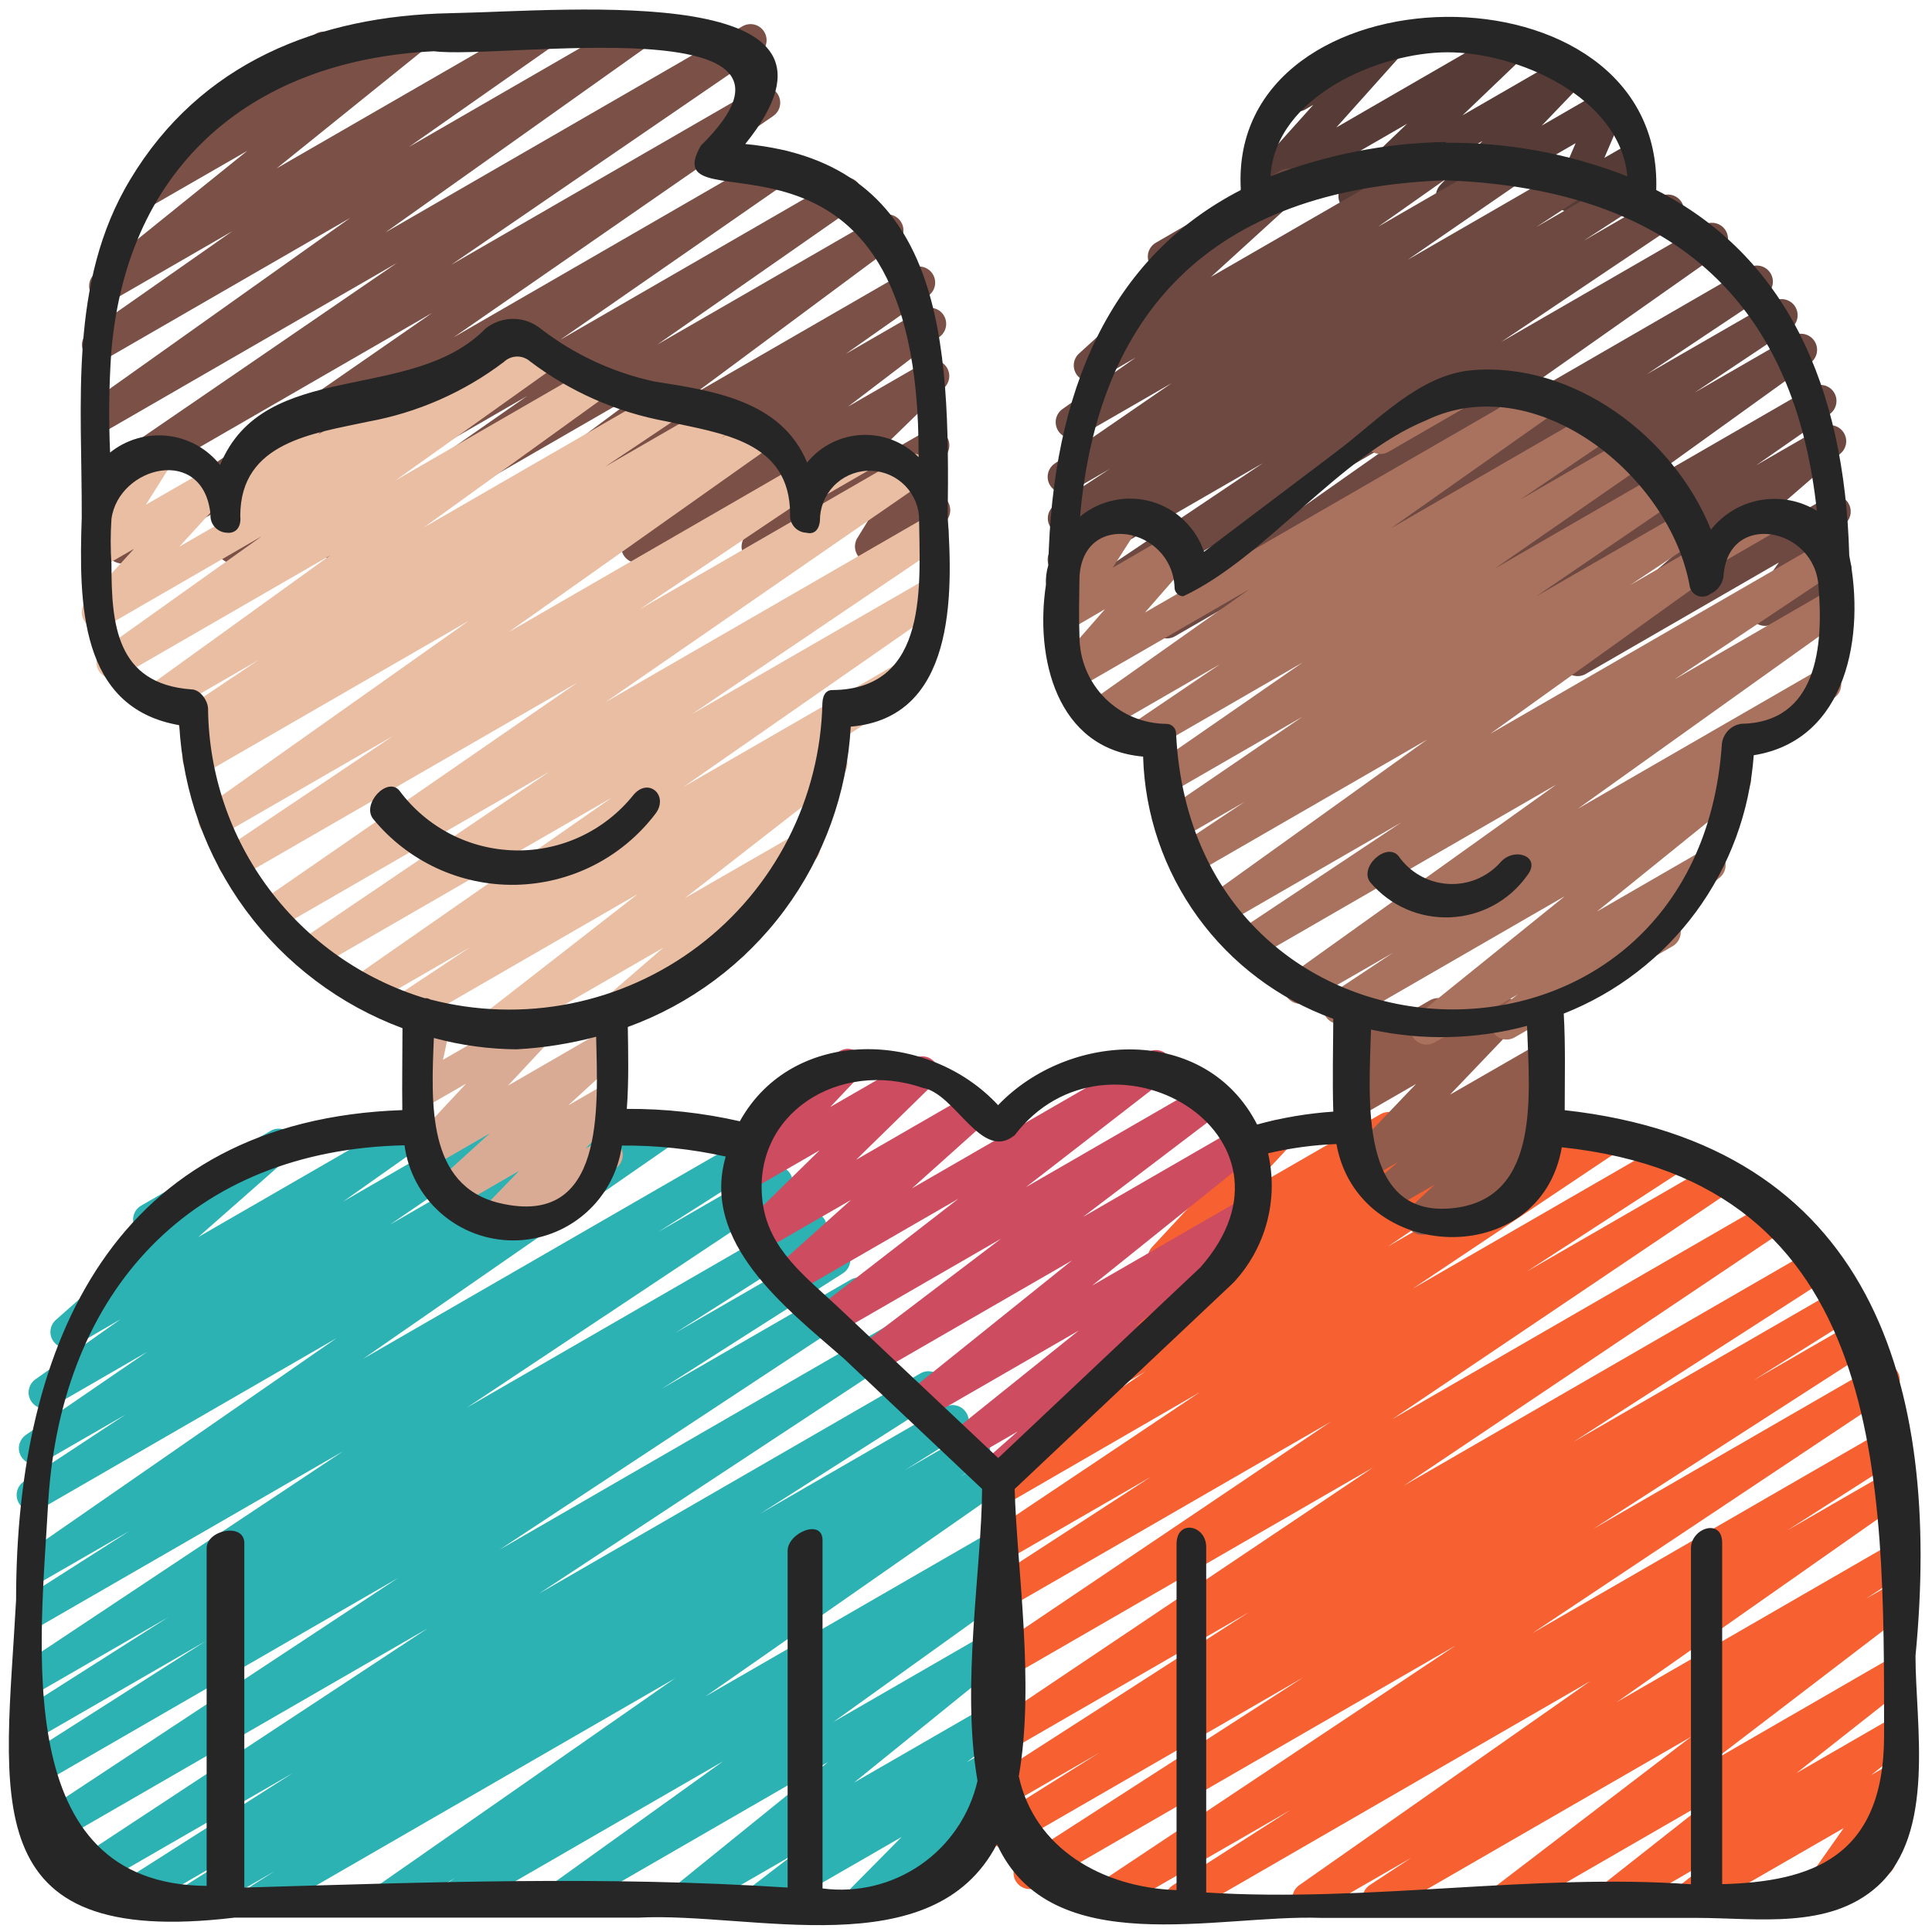
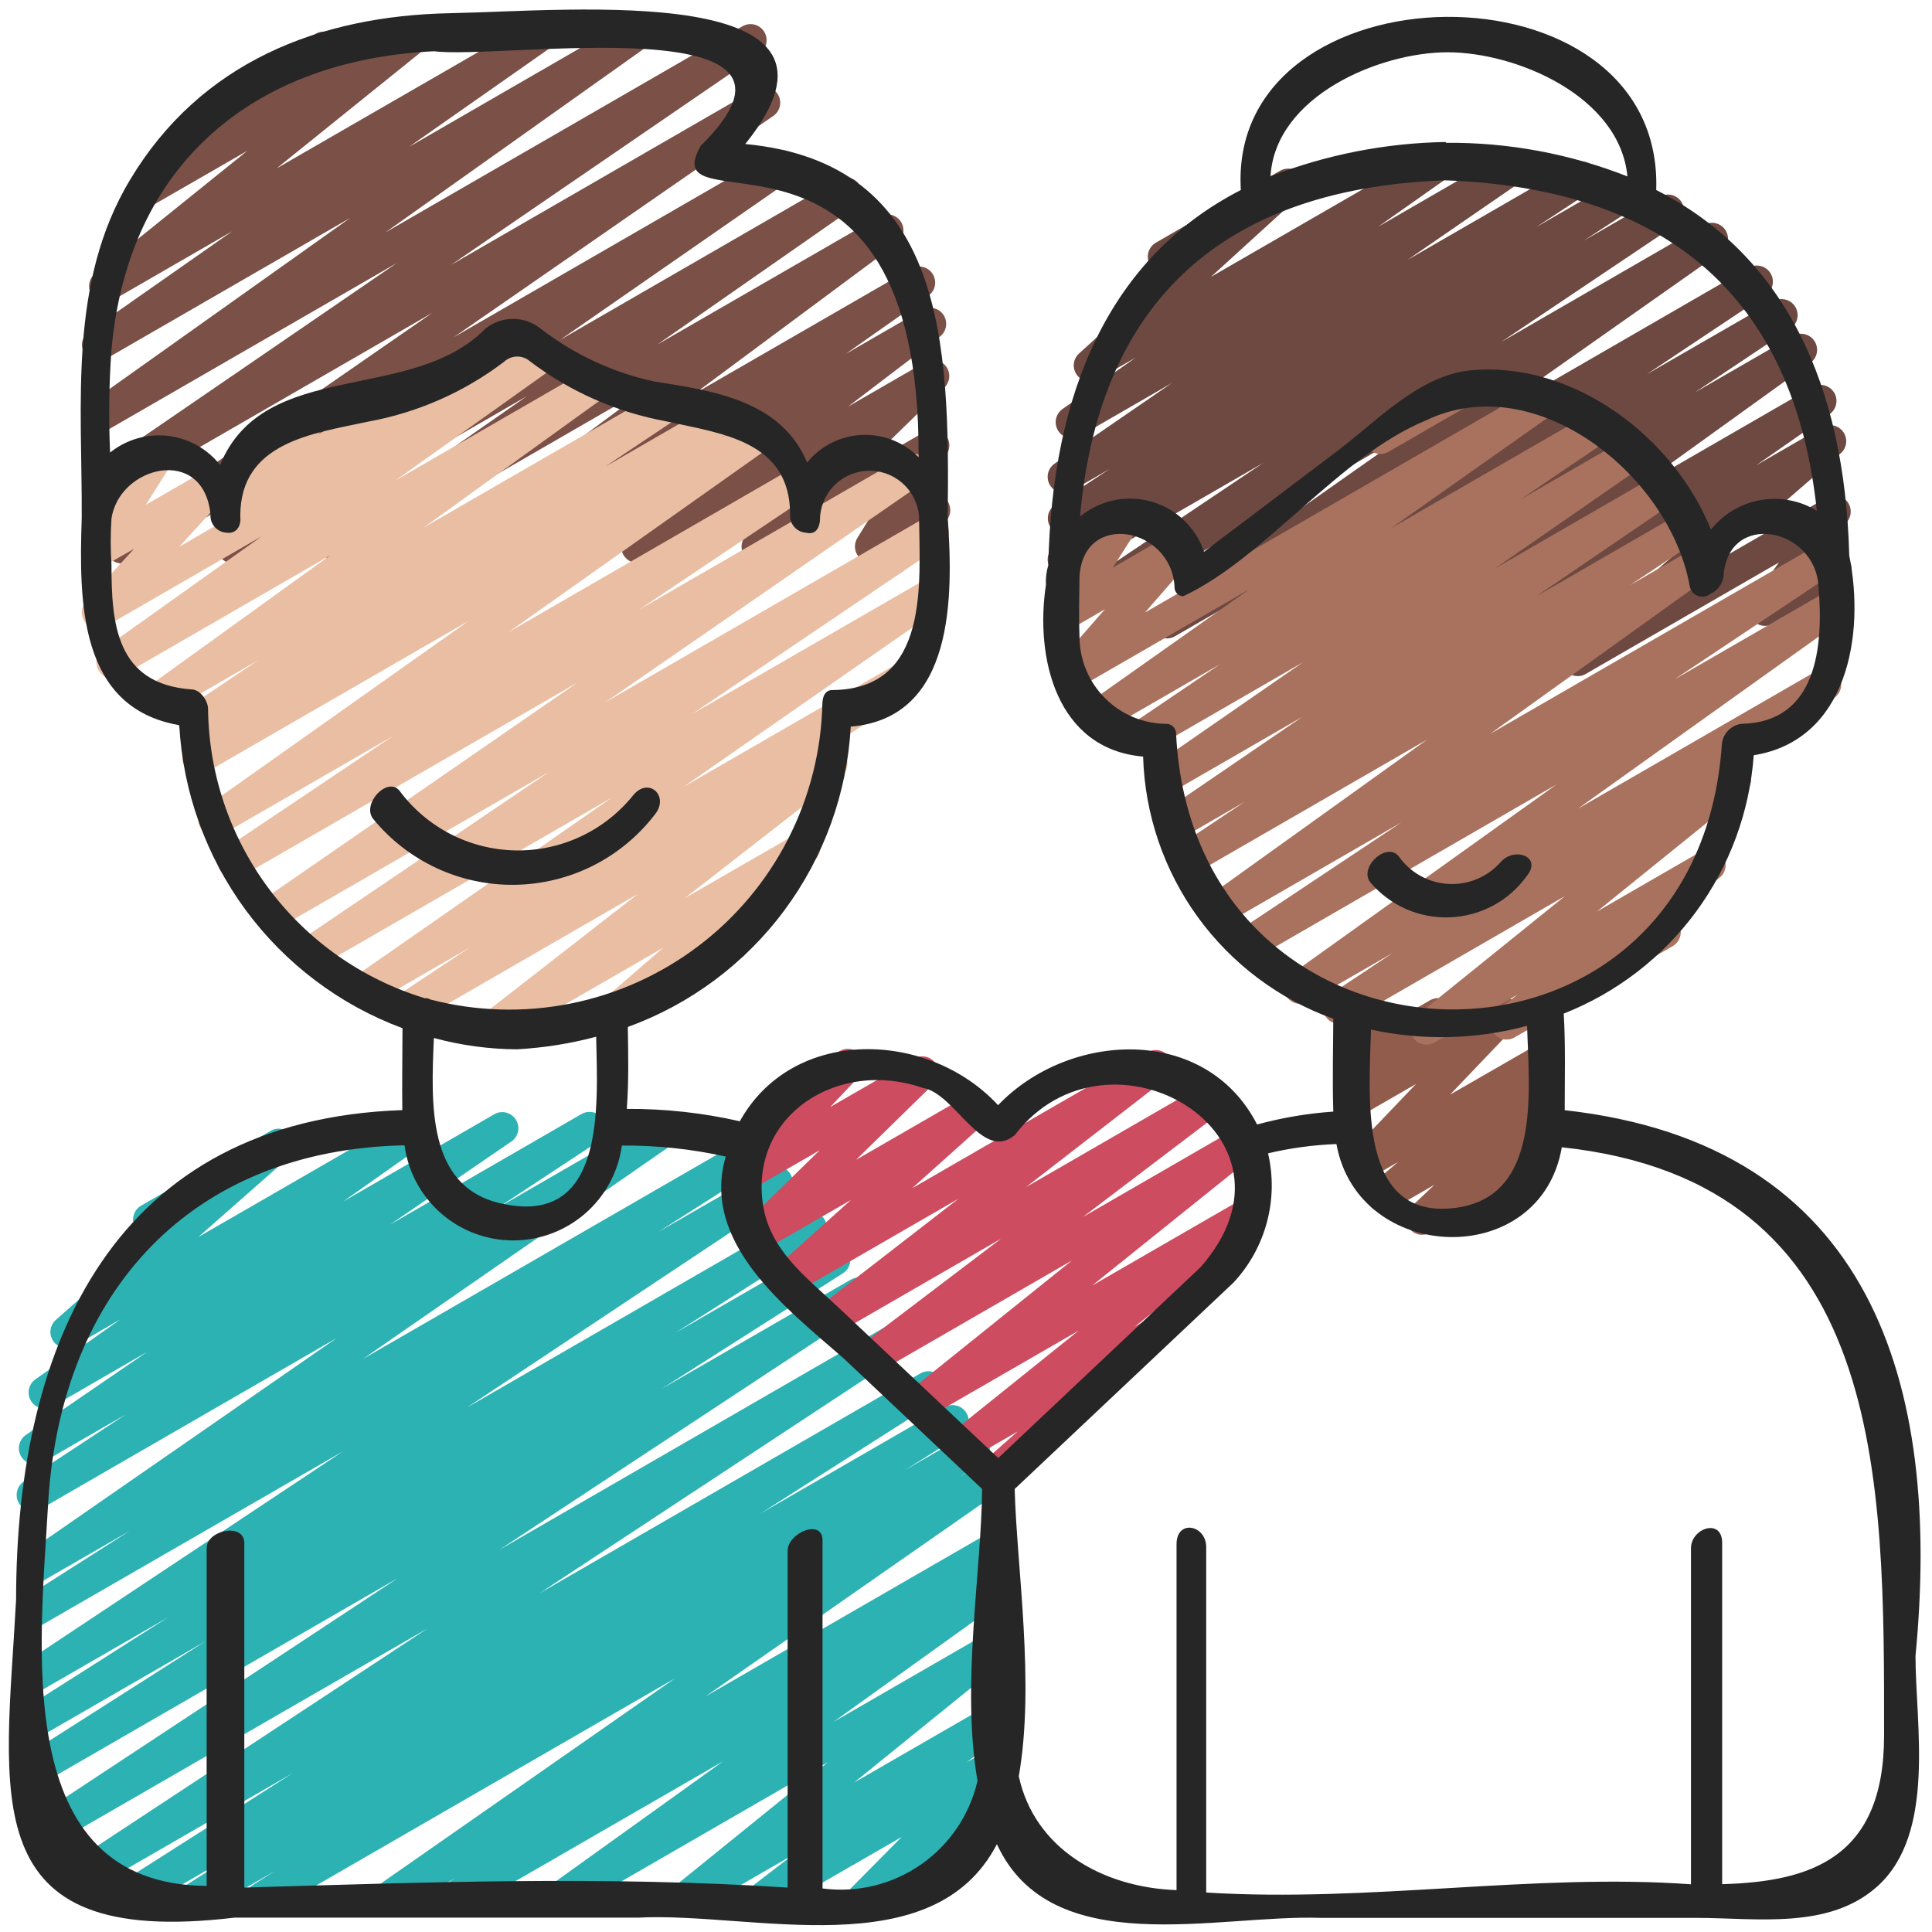
<svg xmlns="http://www.w3.org/2000/svg" width="46" height="46" viewBox="0 0 46 46" fill="none">
  <g clip-path="url(#clip0_40_83)">
-     <path d="M37.393 5.052C37.33 5.053 37.267 5.037 37.211 5.007C37.154 4.977 37.107 4.933 37.072 4.88C37.037 4.826 37.016 4.765 37.01 4.702C37.005 4.638 37.015 4.574 37.041 4.516L37.515 3.409L34.764 4.999C34.684 5.046 34.59 5.062 34.499 5.045C34.408 5.028 34.327 4.978 34.27 4.905C34.212 4.833 34.183 4.741 34.188 4.649C34.193 4.557 34.231 4.469 34.295 4.402L35.298 3.356L32.451 4.999C32.37 5.049 32.273 5.067 32.18 5.049C32.087 5.031 32.003 4.98 31.945 4.904C31.888 4.828 31.861 4.733 31.869 4.638C31.878 4.544 31.922 4.455 31.991 4.391L33.503 2.946L30.116 4.901C30.037 4.947 29.945 4.963 29.855 4.946C29.765 4.93 29.684 4.882 29.627 4.811C29.57 4.74 29.539 4.651 29.541 4.56C29.544 4.469 29.578 4.381 29.639 4.313L31.269 2.496L31.066 2.613C30.979 2.659 30.877 2.669 30.782 2.641C30.687 2.614 30.606 2.551 30.556 2.465C30.507 2.379 30.492 2.278 30.516 2.182C30.54 2.086 30.599 2.003 30.683 1.95L32.967 0.63C33.046 0.585 33.138 0.569 33.228 0.585C33.318 0.602 33.398 0.65 33.456 0.721C33.513 0.792 33.544 0.881 33.541 0.972C33.539 1.063 33.504 1.15 33.444 1.218L31.817 3.035L35.875 0.69C35.956 0.64 36.053 0.623 36.146 0.64C36.24 0.658 36.323 0.71 36.38 0.786C36.438 0.862 36.465 0.956 36.456 1.051C36.448 1.146 36.405 1.234 36.335 1.299L34.823 2.745L37.243 1.348C37.323 1.302 37.416 1.287 37.507 1.305C37.597 1.322 37.678 1.372 37.735 1.444C37.791 1.516 37.82 1.607 37.816 1.698C37.812 1.79 37.775 1.878 37.712 1.944L36.709 2.99L38.128 2.171C38.197 2.131 38.278 2.114 38.358 2.122C38.438 2.13 38.514 2.163 38.574 2.216C38.634 2.27 38.676 2.341 38.694 2.419C38.711 2.497 38.704 2.579 38.672 2.653L38.199 3.759L38.77 3.43C38.814 3.402 38.863 3.384 38.914 3.375C38.965 3.367 39.017 3.369 39.067 3.381C39.117 3.394 39.165 3.416 39.206 3.447C39.247 3.478 39.282 3.517 39.308 3.562C39.334 3.607 39.35 3.656 39.356 3.707C39.363 3.759 39.358 3.811 39.344 3.86C39.33 3.91 39.305 3.956 39.273 3.996C39.24 4.036 39.2 4.069 39.154 4.093L37.585 5C37.527 5.034 37.461 5.052 37.393 5.052Z" fill="#563B36" />
    <path d="M34.154 16.324C34.073 16.324 33.993 16.298 33.928 16.25C33.862 16.201 33.813 16.133 33.789 16.055C33.764 15.978 33.765 15.894 33.791 15.817C33.818 15.74 33.868 15.673 33.935 15.626L35.681 14.413L32.628 16.177C32.543 16.226 32.442 16.241 32.346 16.218C32.25 16.195 32.167 16.136 32.114 16.053C32.06 15.97 32.041 15.87 32.059 15.774C32.077 15.677 32.132 15.591 32.212 15.534L36.434 12.497L30.597 15.866C30.511 15.913 30.41 15.925 30.316 15.9C30.221 15.876 30.139 15.815 30.088 15.732C30.036 15.649 30.018 15.549 30.038 15.453C30.057 15.357 30.113 15.272 30.193 15.216L32.48 13.687L29.256 15.545C29.17 15.592 29.069 15.604 28.975 15.579C28.88 15.554 28.798 15.494 28.747 15.411C28.695 15.328 28.677 15.228 28.697 15.132C28.716 15.036 28.772 14.951 28.852 14.895L31.679 13.011L27.976 15.149C27.89 15.199 27.789 15.213 27.692 15.19C27.596 15.167 27.513 15.107 27.459 15.024C27.406 14.941 27.387 14.84 27.406 14.743C27.426 14.646 27.482 14.56 27.563 14.503L33.536 10.302L26.291 14.485C26.204 14.533 26.103 14.546 26.008 14.522C25.912 14.497 25.83 14.437 25.778 14.353C25.726 14.269 25.708 14.169 25.728 14.072C25.748 13.976 25.805 13.89 25.886 13.835L30.071 11.025L25.515 13.656C25.428 13.704 25.326 13.717 25.231 13.692C25.135 13.667 25.052 13.606 25.001 13.521C24.949 13.437 24.932 13.336 24.953 13.239C24.974 13.143 25.032 13.058 25.114 13.003L26.396 12.169L25.515 12.678C25.428 12.725 25.328 12.737 25.233 12.711C25.138 12.686 25.057 12.626 25.005 12.542C24.954 12.459 24.936 12.359 24.956 12.263C24.976 12.167 25.032 12.082 25.113 12.026L26.423 11.165L25.518 11.686C25.432 11.735 25.331 11.749 25.235 11.726C25.139 11.702 25.056 11.642 25.003 11.558C24.951 11.475 24.932 11.374 24.952 11.277C24.972 11.18 25.028 11.095 25.109 11.039L27.898 9.122L25.708 10.385C25.622 10.434 25.522 10.448 25.426 10.424C25.331 10.4 25.248 10.341 25.195 10.258C25.143 10.175 25.124 10.075 25.142 9.979C25.161 9.882 25.216 9.797 25.296 9.74L27.041 8.513L26.136 9.035C26.054 9.081 25.959 9.095 25.867 9.075C25.776 9.055 25.695 9.002 25.64 8.927C25.585 8.852 25.559 8.759 25.567 8.666C25.576 8.573 25.618 8.486 25.686 8.422L27.822 6.478C27.732 6.505 27.635 6.498 27.55 6.458C27.465 6.418 27.397 6.349 27.36 6.263C27.323 6.176 27.319 6.08 27.348 5.99C27.378 5.901 27.439 5.826 27.52 5.779L30.484 4.063C30.566 4.018 30.661 4.004 30.753 4.024C30.844 4.044 30.925 4.096 30.98 4.171C31.035 4.247 31.061 4.34 31.053 4.433C31.044 4.526 31.002 4.613 30.934 4.677L28.831 6.593L34.144 3.527C34.229 3.48 34.329 3.467 34.423 3.491C34.517 3.515 34.599 3.574 34.651 3.656C34.703 3.738 34.723 3.837 34.705 3.933C34.687 4.029 34.634 4.114 34.555 4.171L32.813 5.398L35.899 3.616C35.985 3.567 36.086 3.553 36.182 3.577C36.278 3.601 36.361 3.661 36.414 3.745C36.466 3.828 36.485 3.929 36.465 4.026C36.445 4.123 36.389 4.208 36.308 4.264L33.517 6.185L37.478 3.899C37.564 3.849 37.666 3.836 37.762 3.86C37.859 3.885 37.941 3.946 37.994 4.031C38.046 4.115 38.063 4.217 38.042 4.314C38.02 4.411 37.962 4.496 37.88 4.551L36.576 5.407L38.582 4.249C38.668 4.199 38.771 4.184 38.868 4.209C38.965 4.233 39.049 4.294 39.101 4.38C39.154 4.465 39.17 4.567 39.148 4.665C39.126 4.763 39.067 4.848 38.983 4.902L37.705 5.732L39.525 4.681C39.611 4.633 39.712 4.62 39.808 4.644C39.903 4.669 39.986 4.729 40.038 4.813C40.09 4.897 40.108 4.997 40.087 5.094C40.067 5.19 40.011 5.276 39.929 5.331L35.741 8.143L40.567 5.357C40.652 5.307 40.754 5.292 40.85 5.315C40.946 5.338 41.03 5.398 41.083 5.481C41.136 5.565 41.155 5.666 41.136 5.763C41.117 5.86 41.06 5.946 40.979 6.002L35.005 10.206L41.638 6.373C41.725 6.324 41.826 6.31 41.922 6.334C42.019 6.359 42.101 6.419 42.154 6.504C42.206 6.588 42.224 6.689 42.203 6.786C42.182 6.883 42.125 6.968 42.042 7.023L39.21 8.91L42.228 7.171C42.314 7.122 42.416 7.109 42.512 7.133C42.608 7.158 42.691 7.218 42.743 7.302C42.795 7.387 42.813 7.488 42.792 7.585C42.772 7.682 42.714 7.767 42.632 7.822L40.351 9.346L42.689 7.998C42.774 7.949 42.875 7.934 42.97 7.957C43.066 7.98 43.149 8.039 43.202 8.121C43.256 8.204 43.276 8.304 43.257 8.401C43.239 8.498 43.184 8.584 43.104 8.641L38.888 11.676L43.16 9.21C43.245 9.164 43.344 9.152 43.438 9.176C43.532 9.2 43.614 9.26 43.666 9.341C43.718 9.423 43.737 9.522 43.719 9.617C43.701 9.713 43.648 9.798 43.57 9.856L41.817 11.076L43.386 10.171C43.468 10.125 43.565 10.111 43.657 10.131C43.75 10.152 43.831 10.206 43.886 10.283C43.941 10.36 43.966 10.455 43.955 10.549C43.944 10.643 43.899 10.73 43.828 10.792L40.84 13.381L43.49 11.848C43.566 11.804 43.654 11.788 43.74 11.801C43.827 11.815 43.906 11.857 43.965 11.922C44.024 11.986 44.059 12.069 44.064 12.157C44.069 12.244 44.045 12.33 43.994 12.402L43.353 13.306L43.497 13.223C43.541 13.196 43.589 13.177 43.64 13.169C43.691 13.16 43.743 13.162 43.794 13.175C43.844 13.187 43.891 13.209 43.932 13.24C43.974 13.271 44.008 13.31 44.034 13.355C44.06 13.4 44.077 13.45 44.083 13.501C44.089 13.552 44.085 13.604 44.071 13.654C44.056 13.704 44.032 13.75 43.999 13.79C43.967 13.83 43.926 13.863 43.88 13.887L42.217 14.85C42.142 14.894 42.053 14.911 41.967 14.897C41.88 14.884 41.801 14.841 41.742 14.777C41.683 14.712 41.648 14.629 41.643 14.542C41.638 14.455 41.662 14.368 41.713 14.297L42.355 13.392L37.755 16.047C37.672 16.095 37.575 16.11 37.482 16.089C37.389 16.069 37.306 16.015 37.251 15.937C37.196 15.859 37.172 15.764 37.183 15.669C37.194 15.575 37.24 15.488 37.312 15.425L40.297 12.836L34.347 16.273C34.288 16.306 34.222 16.324 34.154 16.324V16.324Z" fill="#6D4941" />
-     <path d="M28.13 45.594C28.047 45.594 27.966 45.567 27.9 45.517C27.834 45.467 27.786 45.397 27.762 45.318C27.739 45.238 27.742 45.153 27.771 45.076C27.8 44.998 27.854 44.932 27.924 44.888L30.73 43.093L26.487 45.54C26.401 45.587 26.3 45.599 26.206 45.574C26.111 45.549 26.029 45.489 25.977 45.406C25.926 45.323 25.908 45.223 25.927 45.127C25.947 45.031 26.003 44.946 26.083 44.89L34.661 39.177L24.704 44.927C24.618 44.976 24.515 44.99 24.419 44.965C24.323 44.94 24.239 44.878 24.188 44.793C24.136 44.708 24.119 44.606 24.141 44.509C24.163 44.412 24.221 44.327 24.305 44.273L31.022 39.943L24.089 43.945C24.002 43.994 23.899 44.007 23.803 43.981C23.707 43.956 23.624 43.894 23.573 43.809C23.522 43.724 23.505 43.622 23.528 43.525C23.55 43.428 23.61 43.343 23.693 43.289L26.179 41.729L23.981 42.999C23.895 43.05 23.791 43.065 23.694 43.04C23.596 43.016 23.512 42.954 23.46 42.868C23.408 42.782 23.391 42.679 23.414 42.581C23.437 42.483 23.498 42.398 23.583 42.344L29.735 38.388L23.98 41.711C23.894 41.757 23.794 41.769 23.699 41.744C23.605 41.719 23.524 41.659 23.472 41.576C23.421 41.493 23.402 41.394 23.422 41.298C23.441 41.203 23.496 41.118 23.575 41.061L32.705 34.932L23.979 39.969C23.893 40.019 23.791 40.034 23.694 40.01C23.598 39.986 23.514 39.925 23.462 39.841C23.409 39.756 23.391 39.655 23.412 39.557C23.433 39.46 23.491 39.375 23.573 39.319L31.684 33.852L23.978 38.299C23.892 38.347 23.79 38.36 23.694 38.335C23.599 38.31 23.516 38.249 23.465 38.164C23.413 38.08 23.396 37.979 23.417 37.882C23.438 37.785 23.496 37.701 23.578 37.646L27.403 35.163L23.977 37.14C23.892 37.189 23.79 37.202 23.695 37.177C23.599 37.153 23.517 37.092 23.465 37.009C23.413 36.925 23.395 36.824 23.415 36.728C23.435 36.631 23.491 36.546 23.573 36.49L28.571 33.146L23.977 35.803C23.891 35.849 23.791 35.861 23.697 35.836C23.603 35.811 23.522 35.751 23.471 35.669C23.419 35.586 23.401 35.487 23.419 35.392C23.438 35.297 23.492 35.212 23.571 35.155L27.28 32.651L25.332 33.775C25.246 33.825 25.144 33.839 25.047 33.815C24.951 33.791 24.867 33.73 24.815 33.646C24.762 33.562 24.744 33.46 24.765 33.363C24.786 33.265 24.844 33.18 24.927 33.125L26.325 32.182C26.247 32.177 26.173 32.147 26.112 32.098C26.051 32.049 26.007 31.982 25.985 31.907C25.963 31.832 25.965 31.752 25.989 31.678C26.014 31.604 26.061 31.539 26.124 31.492L27.697 30.335C27.624 30.333 27.553 30.309 27.492 30.267C27.432 30.225 27.385 30.167 27.357 30.099C27.329 30.031 27.321 29.956 27.334 29.884C27.348 29.811 27.381 29.744 27.431 29.691L29.133 27.857C29.12 27.841 29.108 27.824 29.098 27.806C29.047 27.718 29.034 27.614 29.06 27.515C29.086 27.417 29.15 27.334 29.238 27.283L30.216 26.718C30.295 26.673 30.389 26.657 30.479 26.674C30.568 26.692 30.649 26.74 30.706 26.812C30.763 26.884 30.793 26.973 30.79 27.065C30.786 27.156 30.75 27.244 30.688 27.311L29.732 28.338L32.876 26.525C32.96 26.478 33.06 26.464 33.154 26.487C33.248 26.51 33.331 26.569 33.384 26.65C33.437 26.731 33.457 26.829 33.441 26.925C33.424 27.021 33.371 27.107 33.294 27.165L32.154 28.003L34.715 26.527C34.801 26.478 34.903 26.464 34.999 26.488C35.095 26.512 35.178 26.573 35.23 26.656C35.283 26.74 35.301 26.841 35.281 26.938C35.26 27.035 35.203 27.12 35.122 27.176L34.5 27.595L36.353 26.521C36.439 26.475 36.539 26.464 36.633 26.489C36.727 26.514 36.808 26.573 36.859 26.656C36.911 26.738 36.929 26.837 36.91 26.933C36.892 27.028 36.837 27.113 36.759 27.17L33.043 29.68L38.227 26.69C38.313 26.64 38.415 26.626 38.512 26.65C38.608 26.674 38.692 26.734 38.744 26.819C38.797 26.903 38.815 27.005 38.794 27.102C38.773 27.199 38.715 27.285 38.632 27.34L33.635 30.683L39.769 27.144C39.855 27.093 39.958 27.079 40.055 27.104C40.152 27.128 40.236 27.189 40.288 27.275C40.34 27.36 40.357 27.462 40.335 27.56C40.313 27.658 40.254 27.743 40.169 27.797L36.352 30.275L40.85 27.677C40.935 27.628 41.037 27.614 41.133 27.638C41.229 27.662 41.312 27.723 41.364 27.806C41.417 27.89 41.435 27.991 41.415 28.088C41.394 28.185 41.337 28.27 41.256 28.326L33.141 33.795L42.14 28.601C42.226 28.554 42.326 28.542 42.42 28.567C42.515 28.592 42.596 28.652 42.648 28.735C42.699 28.818 42.717 28.917 42.698 29.013C42.679 29.108 42.624 29.193 42.545 29.25L33.421 35.375L43.206 29.725C43.292 29.672 43.397 29.656 43.495 29.68C43.594 29.704 43.68 29.766 43.733 29.853C43.786 29.94 43.802 30.044 43.778 30.143C43.754 30.242 43.692 30.327 43.605 30.38L37.453 34.337L43.842 30.648C43.929 30.601 44.03 30.59 44.125 30.616C44.221 30.642 44.302 30.703 44.353 30.788C44.404 30.872 44.42 30.973 44.398 31.069C44.377 31.166 44.319 31.25 44.237 31.305L41.745 32.868L44.247 31.423C44.334 31.376 44.435 31.363 44.531 31.389C44.626 31.414 44.708 31.476 44.76 31.56C44.811 31.644 44.828 31.745 44.807 31.841C44.785 31.938 44.728 32.022 44.646 32.077L37.929 36.406L44.661 32.52C44.747 32.471 44.849 32.457 44.945 32.481C45.041 32.506 45.124 32.566 45.176 32.651C45.228 32.735 45.246 32.836 45.225 32.933C45.204 33.03 45.147 33.115 45.065 33.171L36.485 38.885L44.96 33.992C45.047 33.946 45.148 33.934 45.242 33.96C45.337 33.986 45.418 34.047 45.469 34.13C45.52 34.214 45.537 34.314 45.516 34.41C45.496 34.506 45.439 34.59 45.358 34.646L42.55 36.44L45.016 35.017C45.101 34.969 45.202 34.955 45.297 34.979C45.392 35.003 45.475 35.062 45.528 35.145C45.581 35.228 45.6 35.328 45.581 35.424C45.562 35.52 45.507 35.606 45.427 35.663L38.494 40.527L45.019 36.761C45.105 36.712 45.207 36.698 45.303 36.723C45.4 36.748 45.483 36.809 45.535 36.893C45.587 36.978 45.604 37.079 45.583 37.176C45.561 37.273 45.503 37.358 45.42 37.413L44.424 38.067L45.021 37.723C45.105 37.675 45.205 37.661 45.299 37.684C45.393 37.706 45.475 37.764 45.529 37.844C45.583 37.925 45.604 38.023 45.588 38.118C45.573 38.214 45.521 38.3 45.445 38.359L40.794 41.916L45.019 39.476C45.102 39.428 45.201 39.415 45.295 39.437C45.388 39.459 45.47 39.515 45.524 39.595C45.578 39.674 45.6 39.771 45.586 39.866C45.572 39.962 45.522 40.048 45.447 40.108L42.772 42.217L45.019 40.92C45.102 40.873 45.201 40.859 45.294 40.881C45.387 40.903 45.469 40.96 45.523 41.039C45.577 41.118 45.599 41.215 45.585 41.31C45.571 41.405 45.522 41.491 45.448 41.552L44.55 42.264L45.019 41.993C45.094 41.949 45.183 41.933 45.27 41.947C45.356 41.961 45.435 42.004 45.493 42.07C45.552 42.135 45.587 42.217 45.593 42.304C45.599 42.391 45.574 42.478 45.524 42.549L44.507 43.995L44.572 43.958C44.659 43.912 44.761 43.902 44.856 43.929C44.951 43.957 45.032 44.02 45.081 44.105C45.131 44.191 45.145 44.292 45.122 44.389C45.098 44.484 45.038 44.568 44.955 44.621L43.385 45.525C43.309 45.569 43.221 45.585 43.135 45.572C43.048 45.559 42.969 45.516 42.91 45.452C42.851 45.387 42.816 45.304 42.81 45.217C42.805 45.13 42.829 45.043 42.88 44.972L43.897 43.526L40.403 45.54C40.32 45.587 40.221 45.601 40.128 45.579C40.035 45.557 39.953 45.5 39.899 45.421C39.845 45.342 39.823 45.245 39.837 45.15C39.851 45.055 39.9 44.969 39.974 44.908L40.871 44.197L38.546 45.54C38.462 45.587 38.364 45.601 38.27 45.579C38.176 45.557 38.094 45.501 38.04 45.421C37.986 45.341 37.965 45.244 37.979 45.149C37.993 45.054 38.042 44.968 38.117 44.907L40.792 42.799L36.045 45.54C35.961 45.589 35.861 45.603 35.766 45.581C35.671 45.559 35.588 45.502 35.534 45.421C35.48 45.34 35.459 45.241 35.475 45.145C35.491 45.049 35.543 44.963 35.62 44.904L40.271 41.348L33.009 45.54C32.923 45.588 32.821 45.601 32.725 45.577C32.63 45.552 32.547 45.491 32.496 45.407C32.444 45.323 32.426 45.222 32.447 45.125C32.468 45.029 32.525 44.944 32.606 44.888L33.603 44.233L31.338 45.536C31.253 45.583 31.153 45.596 31.059 45.572C30.965 45.547 30.883 45.489 30.831 45.407C30.778 45.325 30.759 45.226 30.777 45.13C30.795 45.034 30.848 44.949 30.927 44.891L37.863 40.027L28.322 45.54C28.263 45.575 28.197 45.593 28.13 45.594Z" fill="#F76031" />
    <path d="M6.215 45.594C6.132 45.593 6.051 45.566 5.984 45.517C5.918 45.467 5.87 45.396 5.847 45.316C5.824 45.237 5.827 45.151 5.857 45.074C5.886 44.996 5.94 44.93 6.011 44.886L6.547 44.548L4.824 45.54C4.737 45.588 4.635 45.6 4.54 45.574C4.444 45.549 4.362 45.487 4.311 45.402C4.26 45.318 4.243 45.217 4.265 45.12C4.287 45.023 4.345 44.939 4.427 44.885L5.766 44.041L3.178 45.54C3.135 45.566 3.087 45.584 3.037 45.591C2.987 45.599 2.937 45.597 2.888 45.585C2.839 45.573 2.793 45.551 2.752 45.521C2.712 45.492 2.677 45.454 2.651 45.411C2.625 45.368 2.608 45.32 2.6 45.271C2.592 45.221 2.594 45.17 2.606 45.121C2.631 45.022 2.693 44.937 2.78 44.885L6.977 42.213L1.939 45.118C1.852 45.172 1.748 45.189 1.649 45.166C1.55 45.143 1.464 45.082 1.41 44.995C1.356 44.909 1.339 44.805 1.362 44.706C1.385 44.606 1.447 44.52 1.533 44.467L10.189 38.767L1.11 44.007C1.024 44.053 0.924 44.065 0.829 44.039C0.735 44.014 0.654 43.954 0.602 43.871C0.551 43.788 0.533 43.688 0.553 43.592C0.572 43.497 0.628 43.412 0.708 43.356L9.478 37.571L0.981 42.477C0.895 42.524 0.793 42.536 0.698 42.51C0.603 42.484 0.522 42.423 0.471 42.339C0.42 42.255 0.403 42.154 0.424 42.058C0.445 41.962 0.503 41.877 0.584 41.822L4.894 39.076L0.984 41.334C0.897 41.381 0.796 41.393 0.701 41.367C0.606 41.341 0.524 41.28 0.473 41.196C0.422 41.112 0.405 41.011 0.427 40.915C0.448 40.819 0.505 40.734 0.586 40.679L4.009 38.503L0.981 40.25C0.895 40.297 0.794 40.31 0.699 40.285C0.604 40.26 0.522 40.2 0.47 40.116C0.418 40.033 0.401 39.932 0.421 39.836C0.441 39.74 0.497 39.655 0.578 39.599L8.168 34.555L0.981 38.7C0.895 38.747 0.793 38.759 0.698 38.733C0.603 38.708 0.522 38.647 0.471 38.562C0.42 38.478 0.403 38.378 0.424 38.281C0.445 38.185 0.503 38.101 0.584 38.046L3.092 36.447L0.981 37.665C0.896 37.715 0.794 37.729 0.698 37.706C0.601 37.682 0.518 37.622 0.465 37.539C0.412 37.455 0.393 37.354 0.413 37.257C0.433 37.16 0.489 37.074 0.571 37.018L8.019 31.857L0.981 35.921C0.895 35.974 0.79 35.991 0.691 35.967C0.592 35.944 0.506 35.882 0.453 35.795C0.4 35.708 0.383 35.604 0.407 35.505C0.43 35.406 0.492 35.32 0.579 35.267L2.99 33.68L1.02 34.816C0.935 34.864 0.833 34.877 0.738 34.853C0.643 34.829 0.56 34.769 0.508 34.685C0.455 34.602 0.437 34.502 0.457 34.405C0.477 34.309 0.533 34.224 0.613 34.167L3.508 32.185L1.252 33.489C1.167 33.537 1.066 33.55 0.971 33.526C0.876 33.503 0.794 33.444 0.741 33.361C0.689 33.279 0.669 33.179 0.688 33.083C0.706 32.987 0.76 32.901 0.839 32.844L2.873 31.409L1.773 32.047C1.691 32.094 1.594 32.108 1.502 32.088C1.409 32.068 1.327 32.014 1.272 31.937C1.217 31.86 1.192 31.765 1.202 31.671C1.213 31.577 1.258 31.49 1.329 31.427L3.603 29.417C3.528 29.428 3.451 29.416 3.382 29.383C3.314 29.349 3.257 29.296 3.22 29.229C3.169 29.141 3.155 29.037 3.182 28.938C3.208 28.84 3.272 28.756 3.36 28.706L6.446 26.924C6.528 26.877 6.625 26.862 6.718 26.882C6.81 26.902 6.892 26.956 6.948 27.033C7.003 27.11 7.028 27.205 7.017 27.299C7.007 27.393 6.962 27.48 6.891 27.543L4.721 29.454L9.796 26.525C9.881 26.479 9.98 26.466 10.074 26.49C10.168 26.514 10.25 26.573 10.302 26.655C10.354 26.737 10.374 26.835 10.356 26.93C10.339 27.026 10.286 27.111 10.208 27.169L8.173 28.606L11.777 26.525C11.862 26.479 11.962 26.467 12.056 26.492C12.15 26.517 12.231 26.576 12.283 26.658C12.335 26.74 12.353 26.839 12.335 26.934C12.317 27.03 12.263 27.115 12.185 27.172L9.29 29.155L13.845 26.525C13.931 26.475 14.034 26.461 14.131 26.485C14.227 26.509 14.311 26.57 14.364 26.655C14.416 26.74 14.433 26.842 14.412 26.939C14.39 27.037 14.332 27.122 14.248 27.177L11.844 28.762L15.682 26.545C15.768 26.495 15.87 26.48 15.966 26.504C16.062 26.527 16.146 26.587 16.199 26.671C16.252 26.755 16.27 26.856 16.25 26.953C16.231 27.05 16.174 27.136 16.092 27.192L8.646 32.353L17.77 27.088C17.857 27.038 17.959 27.024 18.056 27.05C18.153 27.075 18.236 27.137 18.288 27.222C18.34 27.308 18.356 27.41 18.333 27.507C18.311 27.605 18.251 27.689 18.167 27.743L15.671 29.334L18.305 27.814C18.391 27.766 18.492 27.754 18.587 27.779C18.682 27.803 18.764 27.864 18.816 27.948C18.868 28.031 18.886 28.131 18.865 28.228C18.845 28.324 18.789 28.409 18.708 28.465L11.118 33.513L19.104 28.903C19.147 28.877 19.195 28.86 19.244 28.852C19.294 28.844 19.345 28.847 19.394 28.859C19.443 28.871 19.489 28.892 19.529 28.922C19.57 28.952 19.604 28.989 19.631 29.032C19.657 29.075 19.674 29.123 19.682 29.173C19.689 29.222 19.687 29.273 19.675 29.322C19.663 29.371 19.642 29.417 19.612 29.458C19.582 29.498 19.545 29.533 19.502 29.559L16.079 31.735L19.665 29.665C19.752 29.613 19.856 29.596 19.955 29.621C20.004 29.633 20.05 29.654 20.091 29.684C20.131 29.714 20.166 29.751 20.192 29.794C20.218 29.837 20.235 29.885 20.243 29.935C20.25 29.985 20.248 30.035 20.236 30.084C20.224 30.133 20.203 30.179 20.173 30.22C20.143 30.26 20.106 30.295 20.063 30.321L15.752 33.068L20.257 30.467C20.343 30.419 20.445 30.406 20.54 30.431C20.636 30.456 20.718 30.516 20.77 30.6C20.822 30.684 20.84 30.785 20.819 30.882C20.798 30.979 20.741 31.064 20.659 31.119L11.893 36.898L21.083 31.59C21.17 31.539 21.273 31.523 21.371 31.547C21.469 31.571 21.554 31.632 21.607 31.718C21.659 31.804 21.676 31.907 21.654 32.005C21.631 32.103 21.571 32.189 21.486 32.243L12.835 37.942L21.907 32.704C21.994 32.652 22.099 32.636 22.198 32.66C22.246 32.672 22.293 32.693 22.333 32.723C22.374 32.753 22.408 32.79 22.434 32.833C22.46 32.876 22.478 32.924 22.485 32.974C22.493 33.024 22.491 33.074 22.479 33.123C22.467 33.172 22.445 33.218 22.416 33.259C22.386 33.3 22.348 33.334 22.305 33.36L18.112 36.033L22.494 33.503C22.581 33.455 22.683 33.442 22.779 33.467C22.876 33.493 22.958 33.555 23.01 33.64C23.061 33.725 23.077 33.827 23.055 33.924C23.032 34.021 22.973 34.105 22.89 34.16L21.546 35.003L22.988 34.17C23.031 34.144 23.079 34.127 23.128 34.119C23.178 34.112 23.229 34.114 23.278 34.126C23.327 34.138 23.373 34.16 23.413 34.19C23.454 34.22 23.488 34.257 23.514 34.3C23.54 34.343 23.557 34.391 23.565 34.441C23.573 34.491 23.57 34.541 23.558 34.59C23.546 34.639 23.524 34.685 23.495 34.726C23.465 34.766 23.427 34.8 23.384 34.827L22.864 35.155L23.461 34.81C23.546 34.761 23.648 34.747 23.743 34.771C23.839 34.794 23.922 34.854 23.975 34.937C24.028 35.02 24.047 35.121 24.027 35.218C24.008 35.315 23.953 35.4 23.872 35.457L16.794 40.393L23.552 36.493C23.638 36.446 23.739 36.434 23.834 36.46C23.929 36.486 24.011 36.546 24.062 36.63C24.113 36.714 24.13 36.814 24.11 36.91C24.089 37.007 24.032 37.091 23.951 37.147L23.605 37.371C23.692 37.338 23.788 37.337 23.875 37.37C23.962 37.402 24.035 37.465 24.079 37.547C24.123 37.628 24.137 37.724 24.116 37.814C24.095 37.905 24.042 37.985 23.967 38.04L19.843 40.999L23.552 38.858C23.635 38.811 23.733 38.797 23.827 38.818C23.92 38.84 24.002 38.896 24.056 38.975C24.11 39.054 24.133 39.15 24.12 39.245C24.107 39.34 24.058 39.426 23.984 39.487L20.334 42.443L23.553 40.586C23.638 40.538 23.737 40.525 23.831 40.547C23.925 40.569 24.007 40.627 24.06 40.707C24.114 40.787 24.135 40.885 24.12 40.98C24.105 41.075 24.054 41.162 23.978 41.221L23.016 41.96L23.553 41.65C23.633 41.604 23.727 41.589 23.818 41.607C23.909 41.625 23.989 41.676 24.046 41.749C24.102 41.822 24.131 41.913 24.125 42.005C24.12 42.098 24.081 42.185 24.017 42.251L22.828 43.454L23.501 43.065C23.544 43.037 23.593 43.019 23.644 43.01C23.695 43.002 23.747 43.004 23.797 43.016C23.848 43.029 23.895 43.051 23.936 43.082C23.978 43.113 24.012 43.152 24.038 43.197C24.064 43.242 24.081 43.291 24.087 43.342C24.093 43.394 24.089 43.446 24.074 43.495C24.06 43.545 24.036 43.591 24.003 43.631C23.97 43.671 23.93 43.704 23.884 43.728L20.741 45.543C20.66 45.589 20.566 45.605 20.475 45.587C20.384 45.569 20.303 45.519 20.246 45.445C20.189 45.372 20.161 45.281 20.166 45.188C20.172 45.096 20.211 45.008 20.276 44.942L21.467 43.738L18.341 45.54C18.257 45.588 18.157 45.603 18.063 45.581C17.968 45.559 17.886 45.502 17.832 45.421C17.778 45.34 17.756 45.242 17.772 45.146C17.787 45.05 17.839 44.964 17.916 44.904L18.878 44.165L16.497 45.54C16.414 45.588 16.315 45.602 16.221 45.581C16.128 45.56 16.045 45.504 15.991 45.425C15.936 45.346 15.913 45.249 15.927 45.153C15.941 45.058 15.989 44.971 16.064 44.91L19.715 41.955L13.505 45.54C13.42 45.588 13.319 45.602 13.224 45.578C13.13 45.555 13.047 45.496 12.994 45.414C12.941 45.332 12.921 45.232 12.939 45.136C12.957 45.04 13.011 44.954 13.09 44.897L17.215 41.937L10.973 45.54C10.887 45.587 10.786 45.599 10.691 45.573C10.596 45.548 10.515 45.487 10.463 45.403C10.412 45.319 10.395 45.219 10.416 45.123C10.436 45.027 10.493 44.942 10.574 44.887L10.848 44.709L9.408 45.54C9.322 45.587 9.222 45.6 9.128 45.576C9.033 45.552 8.951 45.493 8.899 45.41C8.846 45.328 8.827 45.229 8.845 45.133C8.864 45.037 8.918 44.952 8.997 44.894L16.072 39.96L6.406 45.54C6.348 45.574 6.282 45.593 6.215 45.594V45.594Z" fill="#2CB2B3" />
-     <path d="M11.759 29.433C11.684 29.433 11.61 29.411 11.547 29.369C11.485 29.328 11.435 29.269 11.406 29.199C11.377 29.13 11.368 29.053 11.382 28.979C11.396 28.905 11.431 28.837 11.484 28.783L12.359 27.878L10.833 28.76C10.751 28.805 10.656 28.82 10.565 28.8C10.473 28.78 10.393 28.727 10.337 28.652C10.282 28.577 10.256 28.484 10.265 28.391C10.273 28.298 10.315 28.211 10.383 28.147L11.658 26.987L10.268 27.789C10.188 27.835 10.095 27.852 10.005 27.834C9.915 27.817 9.833 27.769 9.776 27.697C9.719 27.625 9.689 27.535 9.693 27.443C9.696 27.352 9.732 27.264 9.795 27.197L11.098 25.801L10.185 26.328C10.121 26.365 10.047 26.383 9.973 26.378C9.899 26.375 9.828 26.349 9.768 26.305C9.709 26.262 9.663 26.202 9.636 26.133C9.61 26.064 9.604 25.988 9.619 25.916L9.862 24.788C9.794 24.763 9.734 24.718 9.69 24.661C9.646 24.603 9.62 24.534 9.614 24.462C9.607 24.39 9.622 24.317 9.655 24.253C9.688 24.188 9.739 24.134 9.802 24.098L10.185 23.875C10.249 23.838 10.323 23.82 10.397 23.824C10.471 23.828 10.543 23.853 10.603 23.897C10.662 23.941 10.709 24.001 10.735 24.07C10.761 24.139 10.767 24.215 10.752 24.287L10.548 25.233L12.925 23.861C13.004 23.814 13.098 23.798 13.188 23.815C13.279 23.832 13.361 23.881 13.418 23.953C13.476 24.025 13.505 24.115 13.501 24.207C13.498 24.299 13.461 24.387 13.398 24.454L12.094 25.849L14.348 24.546C14.43 24.5 14.525 24.486 14.616 24.506C14.708 24.526 14.789 24.578 14.844 24.654C14.899 24.729 14.925 24.822 14.917 24.915C14.908 25.008 14.866 25.095 14.798 25.159L13.527 26.32L14.352 25.844C14.432 25.798 14.526 25.783 14.616 25.8C14.707 25.818 14.787 25.868 14.844 25.941C14.901 26.013 14.929 26.104 14.925 26.196C14.92 26.288 14.883 26.375 14.819 26.442L13.943 27.346L14.25 27.169C14.294 27.144 14.342 27.127 14.392 27.12C14.442 27.113 14.493 27.116 14.542 27.129C14.591 27.142 14.637 27.165 14.677 27.195C14.717 27.226 14.751 27.264 14.776 27.308C14.801 27.352 14.818 27.4 14.824 27.45C14.831 27.501 14.827 27.552 14.814 27.6C14.801 27.649 14.778 27.695 14.747 27.735C14.716 27.775 14.677 27.808 14.633 27.833L11.95 29.381C11.892 29.415 11.826 29.433 11.759 29.433Z" fill="#DAAB94" />
    <path d="M2.903 13.417C2.822 13.416 2.742 13.39 2.677 13.342C2.611 13.293 2.562 13.225 2.538 13.147C2.514 13.069 2.515 12.986 2.541 12.909C2.568 12.831 2.619 12.765 2.686 12.718L10.296 7.447L2.515 11.939C2.429 11.985 2.329 11.997 2.235 11.973C2.141 11.948 2.06 11.888 2.009 11.806C1.957 11.724 1.938 11.625 1.956 11.53C1.975 11.434 2.028 11.35 2.107 11.292L9.451 6.261L2.515 10.265C2.429 10.313 2.329 10.328 2.233 10.304C2.138 10.281 2.055 10.222 2.002 10.139C1.949 10.057 1.93 9.957 1.948 9.86C1.966 9.764 2.021 9.678 2.101 9.621L8.339 5.188L2.524 8.545C2.438 8.594 2.338 8.608 2.242 8.584C2.147 8.56 2.064 8.501 2.012 8.418C1.959 8.335 1.94 8.235 1.958 8.139C1.977 8.042 2.032 7.957 2.112 7.9L5.533 5.504L2.696 7.142C2.613 7.19 2.514 7.205 2.42 7.184C2.326 7.162 2.244 7.106 2.189 7.027C2.134 6.947 2.112 6.85 2.126 6.755C2.14 6.659 2.189 6.573 2.264 6.512L5.888 3.591L3.544 4.941C3.461 4.988 3.363 5.001 3.269 4.979C3.176 4.957 3.095 4.901 3.041 4.822C2.987 4.743 2.964 4.647 2.978 4.552C2.992 4.457 3.04 4.371 3.114 4.31L4.571 3.147C4.52 3.114 4.478 3.07 4.448 3.018C4.397 2.93 4.383 2.825 4.41 2.727C4.436 2.629 4.5 2.545 4.588 2.494L7.523 0.8C7.606 0.754 7.704 0.74 7.797 0.762C7.891 0.784 7.972 0.84 8.026 0.919C8.08 0.998 8.102 1.095 8.089 1.19C8.075 1.284 8.027 1.371 7.953 1.431L7.59 1.72L9.777 0.46C9.861 0.413 9.959 0.399 10.053 0.42C10.146 0.442 10.228 0.498 10.282 0.577C10.336 0.656 10.359 0.753 10.345 0.848C10.332 0.943 10.283 1.029 10.209 1.09L6.585 4.01L12.739 0.46C12.824 0.413 12.924 0.4 13.018 0.425C13.113 0.449 13.194 0.508 13.247 0.59C13.299 0.672 13.318 0.77 13.3 0.866C13.283 0.962 13.229 1.047 13.151 1.105L9.737 3.498L14.998 0.46C15.083 0.41 15.184 0.395 15.28 0.418C15.377 0.441 15.46 0.5 15.514 0.583C15.567 0.666 15.587 0.767 15.568 0.864C15.549 0.961 15.493 1.047 15.412 1.104L9.175 5.535L17.684 0.622C17.77 0.575 17.87 0.562 17.965 0.586C18.059 0.611 18.141 0.67 18.193 0.753C18.245 0.835 18.264 0.935 18.245 1.031C18.227 1.127 18.172 1.212 18.093 1.269L10.744 6.304L18.001 2.114C18.086 2.065 18.188 2.05 18.284 2.073C18.381 2.097 18.464 2.157 18.517 2.241C18.57 2.324 18.589 2.425 18.569 2.522C18.549 2.62 18.492 2.705 18.411 2.761L10.801 8.031L18.42 3.632C18.506 3.579 18.608 3.563 18.706 3.586C18.804 3.609 18.889 3.669 18.943 3.754C18.997 3.838 19.015 3.941 18.994 4.039C18.973 4.137 18.915 4.223 18.831 4.279L13.34 8.09L19.949 4.274C20.034 4.225 20.136 4.211 20.231 4.234C20.327 4.258 20.41 4.318 20.463 4.401C20.516 4.484 20.535 4.585 20.515 4.681C20.496 4.778 20.44 4.864 20.36 4.92L15.652 8.203L20.942 5.152C21.026 5.105 21.125 5.091 21.22 5.115C21.314 5.138 21.395 5.196 21.448 5.277C21.502 5.358 21.522 5.456 21.506 5.551C21.49 5.647 21.438 5.733 21.361 5.791L16.546 9.367L21.69 6.398C21.775 6.348 21.877 6.333 21.973 6.356C22.069 6.379 22.153 6.439 22.206 6.522C22.259 6.606 22.278 6.707 22.259 6.804C22.24 6.901 22.183 6.987 22.102 7.043L20.134 8.428L21.959 7.375C22.043 7.329 22.142 7.315 22.235 7.338C22.329 7.361 22.411 7.418 22.464 7.498C22.517 7.578 22.539 7.676 22.523 7.771C22.508 7.866 22.458 7.952 22.382 8.012L20.192 9.681L22.025 8.623C22.106 8.575 22.201 8.559 22.293 8.578C22.385 8.596 22.467 8.647 22.524 8.722C22.58 8.797 22.608 8.889 22.601 8.983C22.593 9.076 22.552 9.164 22.485 9.229L20.515 11.146L22.029 10.273C22.103 10.229 22.189 10.212 22.274 10.224C22.359 10.236 22.437 10.276 22.496 10.338C22.556 10.399 22.593 10.478 22.602 10.563C22.611 10.647 22.592 10.733 22.548 10.805L21.858 11.925L22.036 11.823C22.08 11.795 22.129 11.776 22.18 11.768C22.231 11.76 22.283 11.762 22.333 11.774C22.383 11.786 22.431 11.809 22.472 11.839C22.513 11.871 22.548 11.91 22.574 11.954C22.6 11.999 22.616 12.049 22.622 12.1C22.629 12.151 22.625 12.203 22.61 12.253C22.596 12.303 22.571 12.349 22.539 12.389C22.506 12.429 22.465 12.462 22.42 12.486L20.93 13.344C20.856 13.386 20.77 13.403 20.686 13.391C20.602 13.379 20.524 13.34 20.464 13.279C20.405 13.218 20.367 13.139 20.358 13.054C20.349 12.97 20.367 12.884 20.412 12.812L21.102 11.691L18.233 13.347C18.152 13.394 18.056 13.41 17.965 13.392C17.873 13.374 17.791 13.322 17.734 13.248C17.677 13.173 17.65 13.08 17.657 12.987C17.664 12.893 17.706 12.806 17.773 12.74L19.744 10.824L15.365 13.354C15.28 13.401 15.181 13.415 15.087 13.393C14.993 13.37 14.911 13.313 14.857 13.233C14.803 13.152 14.782 13.054 14.798 12.959C14.813 12.863 14.864 12.777 14.941 12.717L17.13 11.049L13.134 13.357C13.048 13.407 12.947 13.422 12.851 13.399C12.754 13.375 12.671 13.316 12.617 13.232C12.564 13.149 12.545 13.048 12.565 12.951C12.584 12.854 12.64 12.768 12.721 12.711L14.691 11.325L11.164 13.359C11.08 13.406 10.98 13.42 10.886 13.396C10.792 13.373 10.71 13.315 10.657 13.234C10.604 13.153 10.584 13.055 10.6 12.96C10.616 12.864 10.668 12.779 10.745 12.72L15.563 9.139L8.255 13.356C8.169 13.407 8.067 13.422 7.97 13.399C7.873 13.376 7.789 13.316 7.736 13.232C7.682 13.148 7.663 13.047 7.684 12.949C7.704 12.852 7.761 12.766 7.843 12.71L12.549 9.43L5.742 13.361C5.656 13.411 5.554 13.426 5.458 13.402C5.362 13.379 5.278 13.319 5.225 13.235C5.172 13.152 5.153 13.05 5.173 12.953C5.193 12.856 5.25 12.771 5.331 12.714L10.824 8.902L3.095 13.364C3.037 13.399 2.971 13.417 2.903 13.417V13.417Z" fill="#7A5047" />
    <path d="M23.638 35.497C23.56 35.496 23.484 35.473 23.42 35.428C23.356 35.384 23.307 35.321 23.279 35.248C23.252 35.175 23.248 35.096 23.267 35.02C23.285 34.944 23.327 34.876 23.386 34.825L24.229 34.084L23.084 34.745C23.001 34.792 22.903 34.806 22.809 34.784C22.716 34.763 22.634 34.707 22.579 34.627C22.525 34.548 22.503 34.452 22.516 34.357C22.53 34.262 22.578 34.175 22.653 34.114L25.683 31.681L22.057 33.773C21.973 33.822 21.874 33.838 21.779 33.817C21.684 33.796 21.601 33.74 21.546 33.66C21.491 33.58 21.469 33.481 21.483 33.385C21.498 33.289 21.548 33.202 21.625 33.142L25.523 30.011L20.899 32.681C20.814 32.73 20.714 32.746 20.619 32.724C20.524 32.701 20.441 32.644 20.387 32.562C20.333 32.481 20.311 32.382 20.328 32.286C20.344 32.19 20.397 32.103 20.475 32.044L23.833 29.494L19.917 31.755C19.833 31.804 19.733 31.82 19.639 31.798C19.544 31.776 19.46 31.719 19.406 31.638C19.352 31.557 19.33 31.459 19.346 31.363C19.361 31.267 19.413 31.18 19.49 31.12L22.819 28.542L18.904 30.802C18.823 30.845 18.728 30.858 18.638 30.838C18.548 30.817 18.468 30.765 18.414 30.69C18.359 30.615 18.333 30.523 18.341 30.431C18.349 30.339 18.39 30.253 18.457 30.188L20.262 28.57L18.129 29.8C18.049 29.847 17.953 29.862 17.862 29.844C17.771 29.826 17.689 29.774 17.633 29.7C17.576 29.626 17.549 29.534 17.555 29.44C17.562 29.347 17.603 29.26 17.669 29.195L19.515 27.388L17.863 28.341C17.784 28.386 17.69 28.402 17.6 28.384C17.51 28.366 17.429 28.317 17.372 28.245C17.315 28.173 17.286 28.083 17.29 27.991C17.294 27.899 17.331 27.812 17.394 27.745L18.282 26.808C18.202 26.798 18.128 26.764 18.068 26.709C18.009 26.655 17.969 26.583 17.953 26.504C17.937 26.426 17.946 26.344 17.979 26.27C18.012 26.197 18.067 26.136 18.136 26.096L19.999 25.022C20.079 24.977 20.172 24.962 20.262 24.98C20.352 24.998 20.432 25.047 20.489 25.119C20.546 25.191 20.575 25.28 20.571 25.372C20.567 25.463 20.531 25.55 20.468 25.617L19.767 26.358L21.769 25.203C21.85 25.156 21.945 25.14 22.036 25.159C22.128 25.177 22.209 25.229 22.265 25.303C22.322 25.377 22.349 25.469 22.343 25.562C22.336 25.655 22.295 25.743 22.229 25.808L20.383 27.614L23.074 26.061C23.155 26.017 23.25 26.005 23.34 26.025C23.43 26.046 23.51 26.098 23.564 26.173C23.619 26.248 23.645 26.34 23.637 26.432C23.629 26.524 23.588 26.61 23.521 26.675L21.715 28.293L27.331 25.052C27.415 25.004 27.514 24.99 27.608 25.012C27.703 25.034 27.785 25.091 27.839 25.172C27.893 25.252 27.915 25.35 27.899 25.445C27.884 25.541 27.833 25.627 27.757 25.687L24.425 28.267L28.719 25.788C28.803 25.739 28.903 25.724 28.998 25.746C29.093 25.768 29.176 25.826 29.23 25.907C29.285 25.989 29.306 26.087 29.289 26.184C29.273 26.28 29.22 26.366 29.142 26.425L25.785 28.975L29.468 26.848C29.552 26.8 29.651 26.785 29.745 26.806C29.839 26.828 29.921 26.884 29.976 26.963C30.03 27.043 30.053 27.14 30.039 27.235C30.025 27.331 29.976 27.417 29.901 27.478L26 30.611L29.615 28.525C29.698 28.477 29.797 28.463 29.89 28.485C29.984 28.506 30.066 28.562 30.12 28.642C30.174 28.721 30.197 28.817 30.183 28.913C30.169 29.008 30.121 29.094 30.046 29.155L27.021 31.587L27.23 31.466C27.313 31.419 27.41 31.404 27.503 31.424C27.595 31.445 27.677 31.499 27.733 31.576C27.788 31.653 27.812 31.748 27.802 31.842C27.791 31.937 27.746 32.024 27.674 32.087L24.761 34.639C24.77 34.713 24.756 34.788 24.723 34.855C24.689 34.922 24.637 34.978 24.572 35.015L23.83 35.443C23.772 35.478 23.706 35.496 23.638 35.497Z" fill="#CD4C60" />
-     <path d="M19.409 11.873C19.325 11.873 19.243 11.845 19.176 11.794C19.11 11.742 19.062 11.671 19.04 11.589C19.018 11.508 19.024 11.422 19.056 11.344C19.088 11.266 19.145 11.201 19.217 11.159L20.487 10.427C20.575 10.381 20.676 10.371 20.771 10.398C20.866 10.426 20.947 10.489 20.996 10.575C21.046 10.66 21.06 10.762 21.037 10.858C21.013 10.954 20.954 11.037 20.87 11.09L19.601 11.822C19.542 11.856 19.476 11.874 19.409 11.873Z" fill="#EABEA3" />
    <path d="M5.403 12.42C5.328 12.42 5.255 12.398 5.192 12.356C5.129 12.315 5.08 12.256 5.051 12.187C5.021 12.117 5.013 12.041 5.027 11.967C5.04 11.893 5.075 11.825 5.127 11.771L5.752 11.124C5.674 11.093 5.608 11.036 5.566 10.963C5.515 10.875 5.501 10.771 5.527 10.673C5.554 10.575 5.618 10.491 5.706 10.44L7.36 9.484C7.44 9.439 7.534 9.424 7.624 9.441C7.715 9.459 7.795 9.509 7.852 9.582C7.909 9.654 7.937 9.745 7.933 9.837C7.928 9.929 7.891 10.016 7.827 10.082L7.579 10.34L12.097 7.733C12.14 7.706 12.189 7.687 12.24 7.679C12.291 7.67 12.343 7.672 12.393 7.685C12.444 7.697 12.491 7.719 12.532 7.75C12.573 7.781 12.608 7.82 12.634 7.865C12.66 7.91 12.676 7.959 12.683 8.011C12.689 8.062 12.685 8.114 12.67 8.164C12.656 8.213 12.632 8.26 12.599 8.3C12.566 8.34 12.526 8.373 12.48 8.397L5.597 12.368C5.538 12.402 5.471 12.421 5.403 12.42Z" fill="#EABEA3" />
    <path d="M11.698 24.871C11.618 24.871 11.54 24.846 11.475 24.799C11.41 24.753 11.361 24.688 11.335 24.612C11.309 24.537 11.307 24.455 11.33 24.378C11.353 24.302 11.399 24.234 11.462 24.185L15.184 21.287L9.836 24.375C9.749 24.425 9.647 24.439 9.55 24.415C9.453 24.39 9.37 24.329 9.317 24.245C9.265 24.16 9.247 24.058 9.269 23.96C9.29 23.863 9.349 23.778 9.432 23.723L11.187 22.558L8.827 23.92C8.741 23.969 8.64 23.983 8.544 23.96C8.448 23.936 8.365 23.876 8.312 23.793C8.259 23.71 8.241 23.609 8.26 23.513C8.279 23.416 8.335 23.33 8.416 23.274L14.567 18.991L7.541 23.047C7.455 23.096 7.353 23.11 7.257 23.086C7.162 23.062 7.079 23.002 7.026 22.918C6.974 22.834 6.956 22.733 6.976 22.636C6.996 22.539 7.053 22.454 7.135 22.398L13.085 18.372L6.606 22.112C6.521 22.157 6.422 22.169 6.328 22.144C6.235 22.119 6.154 22.061 6.103 21.979C6.051 21.897 6.032 21.799 6.049 21.704C6.067 21.609 6.12 21.524 6.197 21.467L13.747 16.253L5.755 20.863C5.669 20.912 5.567 20.925 5.472 20.9C5.376 20.876 5.294 20.815 5.242 20.732C5.19 20.648 5.172 20.547 5.192 20.451C5.212 20.354 5.269 20.269 5.35 20.213L9.357 17.524L5.299 19.867C5.214 19.916 5.113 19.93 5.017 19.907C4.921 19.884 4.838 19.824 4.785 19.741C4.732 19.658 4.713 19.558 4.731 19.461C4.75 19.365 4.806 19.279 4.886 19.222L11.16 14.782L4.907 18.391C4.82 18.437 4.72 18.449 4.625 18.423C4.531 18.398 4.45 18.337 4.399 18.253C4.347 18.17 4.33 18.07 4.35 17.974C4.37 17.879 4.426 17.794 4.506 17.738L4.861 17.508L4.816 17.534C4.73 17.582 4.629 17.595 4.533 17.57C4.438 17.546 4.355 17.486 4.303 17.402C4.251 17.318 4.233 17.218 4.253 17.121C4.274 17.024 4.33 16.939 4.411 16.884L6.152 15.717L3.929 17.002C3.844 17.051 3.744 17.066 3.648 17.042C3.553 17.019 3.47 16.961 3.417 16.878C3.363 16.796 3.344 16.696 3.361 16.6C3.379 16.503 3.434 16.418 3.513 16.36L7.863 13.222L2.869 16.105C2.784 16.153 2.683 16.167 2.588 16.144C2.492 16.12 2.41 16.061 2.356 15.979C2.303 15.896 2.284 15.796 2.302 15.7C2.321 15.604 2.375 15.518 2.455 15.46L6.234 12.767L2.519 14.914C2.44 14.959 2.348 14.974 2.258 14.957C2.169 14.94 2.088 14.892 2.031 14.821C1.974 14.75 1.944 14.661 1.946 14.57C1.949 14.479 1.984 14.392 2.045 14.324L3.189 13.069L2.518 13.453C2.444 13.496 2.358 13.512 2.273 13.5C2.188 13.488 2.11 13.448 2.05 13.386C1.991 13.325 1.954 13.245 1.945 13.159C1.936 13.074 1.957 12.988 2.003 12.916L2.674 11.849C2.585 11.877 2.489 11.873 2.403 11.835C2.318 11.797 2.249 11.73 2.209 11.645C2.17 11.56 2.163 11.464 2.189 11.375C2.216 11.285 2.274 11.208 2.354 11.159L3.621 10.427C3.695 10.384 3.782 10.367 3.867 10.379C3.951 10.391 4.03 10.431 4.089 10.493C4.149 10.555 4.186 10.634 4.194 10.72C4.203 10.805 4.183 10.891 4.137 10.963L3.473 12.017L4.94 11.173C5.019 11.128 5.112 11.112 5.202 11.129C5.291 11.146 5.372 11.194 5.429 11.265C5.487 11.337 5.517 11.426 5.514 11.517C5.511 11.609 5.476 11.696 5.414 11.764L4.27 13.016L12.788 8.098C12.873 8.051 12.973 8.038 13.067 8.062C13.161 8.086 13.243 8.145 13.296 8.226C13.348 8.308 13.368 8.407 13.351 8.502C13.333 8.598 13.28 8.684 13.202 8.741L9.421 11.436L14.021 8.781C14.106 8.733 14.206 8.718 14.302 8.741C14.397 8.764 14.48 8.823 14.533 8.905C14.587 8.988 14.606 9.087 14.588 9.184C14.571 9.28 14.516 9.366 14.437 9.424L10.09 12.559L15.742 9.297C15.828 9.247 15.93 9.232 16.027 9.256C16.123 9.28 16.207 9.341 16.259 9.425C16.312 9.51 16.33 9.611 16.309 9.709C16.288 9.806 16.23 9.891 16.148 9.947L14.409 11.111L17.113 9.55C17.2 9.499 17.303 9.485 17.4 9.509C17.497 9.534 17.581 9.595 17.633 9.68C17.685 9.766 17.702 9.868 17.68 9.966C17.658 10.063 17.599 10.148 17.515 10.203L17.153 10.437L17.969 9.967C18.055 9.916 18.156 9.9 18.253 9.923C18.35 9.946 18.434 10.005 18.488 10.089C18.542 10.172 18.561 10.274 18.541 10.371C18.522 10.469 18.465 10.555 18.383 10.611L12.109 15.051L18.829 11.17C18.915 11.122 19.017 11.109 19.112 11.133C19.208 11.158 19.29 11.218 19.342 11.302C19.394 11.386 19.412 11.486 19.392 11.583C19.372 11.679 19.315 11.764 19.234 11.82L15.225 14.511L21.56 10.853C21.646 10.805 21.747 10.791 21.842 10.815C21.938 10.839 22.02 10.899 22.073 10.982C22.125 11.065 22.144 11.165 22.125 11.261C22.105 11.358 22.05 11.443 21.97 11.5L14.419 16.717L22.019 12.329C22.105 12.28 22.206 12.267 22.302 12.291C22.398 12.315 22.481 12.375 22.533 12.459C22.586 12.543 22.604 12.644 22.584 12.741C22.564 12.838 22.507 12.923 22.425 12.979L16.476 17.003L22.019 13.804C22.104 13.755 22.205 13.741 22.301 13.764C22.397 13.788 22.48 13.847 22.533 13.931C22.586 14.014 22.605 14.114 22.585 14.211C22.566 14.308 22.51 14.393 22.43 14.45L16.273 18.736L21.424 15.764C21.51 15.715 21.612 15.701 21.708 15.726C21.804 15.75 21.887 15.811 21.939 15.895C21.991 15.979 22.009 16.081 21.988 16.177C21.967 16.274 21.91 16.36 21.828 16.415L19.736 17.803C19.82 17.791 19.906 17.806 19.98 17.847C20.054 17.888 20.113 17.952 20.146 18.03C20.18 18.108 20.187 18.195 20.166 18.277C20.145 18.359 20.098 18.432 20.031 18.484L16.31 21.381L18.957 19.857C19.039 19.809 19.137 19.794 19.23 19.814C19.323 19.835 19.405 19.889 19.461 19.967C19.516 20.045 19.54 20.14 19.528 20.235C19.517 20.33 19.471 20.417 19.398 20.479L17.515 22.099C17.593 22.112 17.665 22.149 17.721 22.204C17.778 22.259 17.816 22.331 17.83 22.409C17.844 22.486 17.834 22.566 17.801 22.638C17.768 22.71 17.713 22.77 17.645 22.809L14.711 24.503C14.628 24.549 14.531 24.564 14.439 24.543C14.346 24.523 14.264 24.468 14.21 24.391C14.155 24.314 14.13 24.219 14.141 24.124C14.152 24.03 14.198 23.943 14.269 23.881L15.793 22.564L11.883 24.819C11.827 24.852 11.763 24.87 11.698 24.871V24.871Z" fill="#EABEA3" />
    <path d="M33.858 29.4C33.781 29.4 33.706 29.377 33.643 29.334C33.579 29.291 33.53 29.23 33.501 29.159C33.473 29.087 33.467 29.009 33.483 28.934C33.5 28.859 33.539 28.79 33.595 28.738L34.153 28.209L33.116 28.808C33.033 28.855 32.936 28.871 32.842 28.85C32.749 28.83 32.666 28.775 32.611 28.697C32.556 28.619 32.532 28.523 32.544 28.427C32.556 28.332 32.604 28.245 32.677 28.183L33.283 27.67L32.599 28.064C32.52 28.11 32.426 28.126 32.335 28.108C32.245 28.091 32.163 28.041 32.106 27.969C32.049 27.896 32.02 27.806 32.025 27.714C32.029 27.622 32.067 27.534 32.13 27.467L33.715 25.809L32.412 26.56C32.331 26.606 32.237 26.622 32.146 26.604C32.056 26.586 31.974 26.536 31.917 26.463C31.861 26.39 31.832 26.299 31.837 26.206C31.843 26.114 31.881 26.026 31.945 25.96L32.199 25.699C32.118 25.695 32.04 25.665 31.978 25.613C31.917 25.564 31.873 25.498 31.852 25.423C31.83 25.348 31.832 25.269 31.857 25.195L32.02 24.706C31.966 24.673 31.921 24.627 31.889 24.572C31.863 24.528 31.847 24.48 31.84 24.43C31.833 24.38 31.837 24.329 31.849 24.281C31.862 24.232 31.885 24.186 31.915 24.146C31.946 24.106 31.984 24.073 32.028 24.047L32.411 23.823C32.478 23.784 32.556 23.766 32.634 23.772C32.712 23.778 32.786 23.808 32.846 23.857C32.907 23.906 32.951 23.973 32.972 24.048C32.994 24.123 32.992 24.203 32.967 24.276L32.899 24.48L34.049 23.815C34.129 23.769 34.224 23.753 34.314 23.771C34.405 23.789 34.487 23.839 34.543 23.912C34.6 23.985 34.629 24.076 34.623 24.168C34.618 24.261 34.58 24.348 34.515 24.415L34.419 24.513L35.642 23.808C35.721 23.762 35.815 23.747 35.905 23.765C35.995 23.782 36.076 23.832 36.133 23.904C36.19 23.977 36.219 24.067 36.215 24.159C36.21 24.25 36.173 24.338 36.11 24.404L34.525 26.063L36.585 24.878C36.668 24.83 36.766 24.815 36.86 24.835C36.954 24.856 37.036 24.911 37.092 24.989C37.147 25.068 37.17 25.164 37.158 25.259C37.146 25.354 37.098 25.441 37.025 25.503L36.418 26.017L36.585 25.921C36.666 25.875 36.762 25.861 36.853 25.88C36.944 25.899 37.025 25.951 37.081 26.026C37.136 26.101 37.163 26.193 37.156 26.286C37.148 26.379 37.107 26.466 37.04 26.53L36.483 27.059L36.519 27.039C36.606 26.993 36.708 26.983 36.803 27.01C36.898 27.038 36.979 27.101 37.028 27.187C37.078 27.272 37.092 27.374 37.069 27.47C37.045 27.566 36.985 27.649 36.902 27.702L34.05 29.348C33.992 29.382 33.926 29.4 33.858 29.4Z" fill="#925C4C" />
-     <path d="M40.876 13.408C40.792 13.408 40.711 13.38 40.644 13.329C40.577 13.277 40.529 13.205 40.508 13.124C40.486 13.043 40.491 12.957 40.523 12.879C40.555 12.801 40.612 12.736 40.685 12.694L41.957 11.959C42.044 11.913 42.146 11.903 42.241 11.931C42.336 11.958 42.417 12.021 42.466 12.107C42.516 12.193 42.53 12.294 42.507 12.39C42.483 12.486 42.423 12.569 42.34 12.622L41.068 13.357C41.01 13.391 40.944 13.408 40.876 13.408Z" fill="#A9725E" />
    <path d="M32.869 10.81C32.785 10.81 32.703 10.782 32.636 10.731C32.569 10.679 32.521 10.607 32.499 10.526C32.477 10.444 32.483 10.358 32.515 10.28C32.547 10.202 32.605 10.137 32.678 10.095L34.73 8.908C34.774 8.88 34.822 8.861 34.873 8.853C34.924 8.845 34.977 8.847 35.027 8.859C35.077 8.871 35.124 8.894 35.166 8.925C35.207 8.956 35.242 8.995 35.267 9.04C35.293 9.084 35.31 9.134 35.316 9.185C35.322 9.236 35.318 9.289 35.304 9.338C35.289 9.388 35.265 9.434 35.232 9.474C35.2 9.514 35.159 9.547 35.113 9.571L33.064 10.755C33.005 10.79 32.938 10.809 32.869 10.81Z" fill="#A9725E" />
    <path d="M33.963 24.872C33.884 24.871 33.807 24.847 33.742 24.801C33.678 24.756 33.629 24.691 33.602 24.616C33.576 24.542 33.573 24.461 33.595 24.384C33.616 24.308 33.66 24.241 33.722 24.191L37.26 21.336L32.082 24.326C31.996 24.377 31.893 24.392 31.795 24.368C31.698 24.345 31.614 24.284 31.561 24.198C31.508 24.113 31.49 24.011 31.512 23.913C31.534 23.815 31.593 23.729 31.677 23.675L33.161 22.689L31.142 23.851C31.057 23.899 30.956 23.913 30.862 23.89C30.767 23.866 30.684 23.807 30.631 23.725C30.578 23.643 30.559 23.544 30.576 23.447C30.594 23.351 30.648 23.265 30.727 23.208L37.059 18.678L29.849 22.841C29.762 22.892 29.66 22.907 29.562 22.883C29.465 22.86 29.38 22.799 29.327 22.713C29.274 22.628 29.257 22.526 29.279 22.428C29.3 22.33 29.36 22.244 29.444 22.19L33.363 19.583L29.142 22.02C29.057 22.068 28.957 22.081 28.862 22.058C28.767 22.035 28.685 21.976 28.632 21.893C28.579 21.811 28.559 21.712 28.577 21.616C28.595 21.52 28.649 21.434 28.728 21.376L33.978 17.61L28.434 20.81C28.348 20.86 28.245 20.875 28.149 20.851C28.052 20.826 27.968 20.765 27.916 20.68C27.863 20.596 27.846 20.494 27.867 20.396C27.889 20.299 27.948 20.214 28.031 20.159L29.636 19.09L28.118 19.967C28.032 20.017 27.93 20.032 27.834 20.008C27.738 19.984 27.654 19.924 27.601 19.84C27.549 19.756 27.53 19.654 27.551 19.557C27.571 19.46 27.628 19.374 27.71 19.319L31.007 17.068L27.879 18.874C27.793 18.922 27.692 18.936 27.597 18.912C27.502 18.888 27.419 18.828 27.367 18.745C27.314 18.662 27.295 18.562 27.315 18.465C27.334 18.369 27.389 18.283 27.47 18.227L31.016 15.773L27.342 17.895C27.256 17.944 27.155 17.958 27.059 17.933C26.963 17.909 26.88 17.849 26.828 17.765C26.775 17.681 26.757 17.58 26.777 17.483C26.798 17.387 26.854 17.301 26.936 17.245L29.045 15.817L26.311 17.395C26.226 17.444 26.125 17.459 26.029 17.435C25.933 17.412 25.85 17.353 25.797 17.27C25.744 17.187 25.725 17.086 25.744 16.99C25.762 16.893 25.818 16.807 25.898 16.75L29.747 14.03L25.642 16.4C25.563 16.445 25.471 16.461 25.382 16.444C25.293 16.428 25.212 16.381 25.155 16.311C25.097 16.241 25.067 16.152 25.068 16.062C25.069 15.971 25.102 15.884 25.162 15.816L26.308 14.505L25.517 14.965C25.443 15.007 25.357 15.024 25.272 15.012C25.187 14.999 25.109 14.959 25.05 14.898C24.99 14.836 24.953 14.756 24.945 14.671C24.936 14.586 24.956 14.5 25.002 14.428L25.66 13.397C25.577 13.422 25.488 13.418 25.407 13.386C25.326 13.355 25.258 13.297 25.214 13.222C25.163 13.134 25.15 13.03 25.176 12.932C25.202 12.834 25.266 12.75 25.354 12.699L26.626 11.965C26.701 11.922 26.787 11.906 26.871 11.918C26.956 11.931 27.034 11.971 27.093 12.033C27.152 12.094 27.189 12.174 27.197 12.259C27.206 12.344 27.186 12.429 27.141 12.501L26.494 13.516L27.927 12.688C28.006 12.643 28.098 12.627 28.187 12.643C28.276 12.659 28.357 12.707 28.414 12.777C28.472 12.847 28.503 12.935 28.502 13.026C28.5 13.116 28.467 13.203 28.407 13.272L27.261 14.584L36.558 9.217C36.643 9.169 36.743 9.156 36.838 9.18C36.932 9.204 37.014 9.263 37.067 9.345C37.12 9.427 37.139 9.526 37.121 9.622C37.103 9.718 37.05 9.803 36.971 9.861L33.12 12.577L37.899 9.817C37.985 9.77 38.086 9.758 38.18 9.782C38.275 9.807 38.357 9.867 38.408 9.95C38.46 10.033 38.479 10.132 38.46 10.228C38.441 10.324 38.386 10.409 38.306 10.466L36.195 11.896L38.719 10.439C38.805 10.391 38.906 10.377 39.001 10.401C39.096 10.425 39.179 10.485 39.231 10.568C39.284 10.651 39.303 10.751 39.283 10.848C39.264 10.944 39.209 11.029 39.128 11.086L35.588 13.539L39.469 11.298C39.555 11.246 39.658 11.229 39.756 11.252C39.854 11.275 39.939 11.336 39.993 11.421C40.047 11.506 40.065 11.609 40.043 11.708C40.021 11.806 39.962 11.892 39.877 11.947L36.575 14.2L40.002 12.221C40.089 12.171 40.191 12.156 40.288 12.181C40.385 12.205 40.468 12.266 40.521 12.351C40.573 12.435 40.59 12.537 40.569 12.635C40.547 12.732 40.489 12.818 40.406 12.872L38.809 13.933L40.32 13.06C40.405 13.012 40.505 12.998 40.6 13.022C40.695 13.045 40.778 13.104 40.831 13.186C40.883 13.268 40.903 13.368 40.885 13.464C40.867 13.56 40.813 13.646 40.734 13.703L35.481 17.472L43.377 12.915C43.463 12.867 43.565 12.854 43.66 12.878C43.756 12.903 43.838 12.963 43.89 13.047C43.942 13.131 43.96 13.231 43.94 13.328C43.92 13.424 43.863 13.509 43.782 13.565L39.867 16.177L43.488 14.086C43.573 14.038 43.673 14.024 43.768 14.047C43.863 14.071 43.945 14.13 43.998 14.212C44.051 14.294 44.071 14.393 44.053 14.49C44.035 14.586 43.981 14.671 43.902 14.729L37.567 19.256L43.265 15.967C43.352 15.918 43.453 15.904 43.549 15.928C43.645 15.953 43.728 16.014 43.781 16.098C43.833 16.182 43.85 16.283 43.83 16.38C43.809 16.477 43.752 16.562 43.669 16.617L41.335 18.17C41.412 18.175 41.486 18.203 41.547 18.25C41.608 18.298 41.653 18.363 41.676 18.436C41.7 18.51 41.7 18.589 41.678 18.663C41.656 18.737 41.612 18.802 41.552 18.851L38.02 21.705L40.507 20.269C40.591 20.219 40.691 20.203 40.787 20.224C40.883 20.246 40.966 20.303 41.021 20.384C41.076 20.465 41.097 20.565 41.081 20.661C41.065 20.758 41.013 20.845 40.935 20.904L39.749 21.829C39.82 21.852 39.883 21.894 39.93 21.952C39.978 22.009 40.007 22.079 40.016 22.154C40.024 22.228 40.01 22.302 39.976 22.369C39.942 22.436 39.89 22.491 39.825 22.528L36.064 24.699C35.98 24.748 35.881 24.763 35.786 24.741C35.691 24.719 35.608 24.662 35.554 24.582C35.5 24.501 35.478 24.403 35.493 24.307C35.508 24.211 35.56 24.125 35.636 24.065L36.13 23.682L34.154 24.822C34.096 24.855 34.03 24.872 33.963 24.872Z" fill="#A9725E" />
    <path d="M0.383 38.092C0.132 42.769 -0.66 46.405 5.583 45.658H15.198C17.899 45.518 22.21 46.841 23.736 43.909C25.029 46.713 28.975 45.577 31.451 45.664H40.395C41.822 45.664 43.551 45.952 44.704 44.909C46.1 43.648 45.607 41.057 45.607 39.427C46.235 32.935 44.562 27.247 37.255 26.433C37.255 25.666 37.276 24.889 37.232 24.133C38.489 23.638 39.58 22.798 40.381 21.71C41.181 20.622 41.658 19.329 41.756 17.982C43.991 17.623 44.411 15.104 44.03 13.229C43.921 9.15 42.496 6.083 39.434 4.524C39.616 -1.066 29.212 -0.879 29.544 4.524C26.432 6.124 25.047 9.304 24.96 13.455C24.914 13.607 24.895 13.767 24.903 13.926C24.64 15.659 25.151 17.836 27.217 18.014C27.257 19.389 27.711 20.721 28.518 21.834C29.326 22.947 30.451 23.792 31.745 24.257C31.741 24.992 31.722 25.732 31.745 26.467C31.132 26.509 30.524 26.612 29.931 26.774C28.705 24.382 25.442 24.556 23.764 26.314C22.117 24.53 18.881 24.418 17.615 26.697C16.732 26.496 15.829 26.397 14.924 26.402C14.974 25.745 14.957 25.068 14.948 24.452C16.436 23.911 17.733 22.945 18.676 21.674C19.62 20.402 20.169 18.882 20.256 17.301C22.732 17.091 22.697 14.208 22.564 12.305C22.617 8.16 22.499 3.879 17.744 3.429C20.878 -0.455 13.635 0.257 10.72 0.314C7.59 0.375 4.77 1.487 3.096 4.282C1.625 6.73 1.958 9.594 1.946 12.32C1.88 14.339 1.877 16.853 4.268 17.266C4.356 18.856 4.905 20.385 5.849 21.667C6.793 22.948 8.091 23.927 9.583 24.481C9.583 25.13 9.57 25.785 9.579 26.431C2.749 26.668 0.383 31.945 0.383 38.092ZM34.466 1.245C36.115 1.245 38.567 2.296 38.748 4.2C37.371 3.658 35.903 3.387 34.423 3.4V3.381C32.995 3.404 31.582 3.681 30.25 4.197C30.365 2.284 32.853 1.244 34.466 1.245ZM34.4 4.293C40.051 4.493 42.757 7.421 43.258 12.162C42.856 11.915 42.377 11.825 41.912 11.908C41.448 11.99 41.029 12.241 40.737 12.611C39.845 10.392 37.458 8.604 35.043 8.815C33.801 8.923 32.796 10.017 31.85 10.732L28.667 13.138C28.571 12.852 28.406 12.594 28.187 12.385C27.969 12.177 27.703 12.025 27.412 11.942C27.121 11.86 26.815 11.849 26.52 11.912C26.224 11.974 25.948 12.107 25.715 12.3C26.139 7.505 28.781 4.503 34.4 4.293ZM28.002 17.47C28.003 17.41 27.981 17.351 27.939 17.307C27.898 17.263 27.841 17.237 27.78 17.235C27.23 17.234 26.702 17.015 26.313 16.626C25.924 16.238 25.704 15.71 25.702 15.16C25.683 14.688 25.696 14.21 25.702 13.737C25.788 12.146 27.888 12.55 27.965 13.967C27.963 13.996 27.966 14.025 27.976 14.053C27.985 14.08 28 14.105 28.019 14.127C28.038 14.148 28.062 14.166 28.088 14.178C28.114 14.19 28.143 14.196 28.172 14.197C30.135 13.277 31.875 10.862 33.956 10.008C36.572 8.748 39.772 11.335 40.232 13.963C40.242 14.015 40.266 14.062 40.301 14.102C40.335 14.141 40.379 14.171 40.429 14.189C40.478 14.206 40.531 14.211 40.583 14.202C40.634 14.194 40.683 14.172 40.724 14.139C40.805 14.103 40.876 14.047 40.93 13.977C40.984 13.907 41.02 13.825 41.035 13.737C41.122 12.146 43.222 12.55 43.298 13.967C43.418 15.383 43.27 17.206 41.452 17.234C41.337 17.253 41.23 17.308 41.148 17.392C41.067 17.476 41.014 17.584 40.998 17.7C40.427 26.342 28.427 26.021 28.002 17.47ZM36.358 24.425C36.41 26.021 36.691 28.498 34.651 28.759C32.328 29.057 32.599 26.13 32.643 24.514C33.871 24.781 35.145 24.751 36.358 24.425V24.425ZM31.82 27.239C32.333 30.097 36.679 30.26 37.186 27.316C44.94 28.143 44.859 35.212 44.859 41.323C44.859 44.244 43.105 44.803 41.004 44.861V36.735C41.004 36.135 40.261 36.383 40.261 36.864V44.864C36.514 44.594 32.61 45.303 28.719 45.06V36.834C28.719 36.307 28.013 36.165 28.013 36.766V45.003C26.236 44.939 24.628 44.007 24.257 42.291C24.645 40.084 24.207 37.308 24.159 35.452L29.367 30.54C29.747 30.134 30.02 29.64 30.164 29.103C30.308 28.566 30.318 28.002 30.192 27.46C30.725 27.334 31.269 27.261 31.817 27.239H31.82ZM21.963 25.9C22.746 26.021 23.368 27.676 24.159 27.029C26.389 24.108 31.351 27.023 28.584 30.172L23.767 34.715L19.944 31.112C19.177 30.393 18.303 29.748 18.158 28.627C17.884 26.518 19.98 25.213 21.963 25.9ZM2.65 8.373C3.033 3.869 6.082 1.425 10.334 1.22C11.912 1.428 20.087 0.125 16.686 3.469C15.482 5.577 21.921 1.956 21.871 10.885C21.695 10.707 21.483 10.567 21.25 10.476C21.016 10.385 20.766 10.344 20.516 10.356C20.265 10.368 20.02 10.433 19.796 10.546C19.573 10.659 19.375 10.818 19.217 11.012C18.597 9.529 16.973 9.304 15.572 9.082C14.597 8.87 13.681 8.446 12.889 7.838C12.704 7.682 12.469 7.595 12.226 7.592C11.983 7.59 11.747 7.672 11.558 7.825C9.795 9.622 6.287 8.515 5.24 11.071C5.088 10.879 4.9 10.718 4.686 10.599C4.471 10.48 4.236 10.405 3.992 10.377C3.749 10.35 3.502 10.371 3.267 10.439C3.032 10.507 2.812 10.621 2.621 10.775C2.586 9.974 2.595 9.172 2.65 8.373V8.373ZM4.954 16.883C4.954 16.686 4.768 16.414 4.555 16.414C2.755 16.282 2.654 14.837 2.654 13.433C2.63 13.073 2.63 12.713 2.654 12.353C2.827 11.098 4.845 10.585 5.012 12.248C5.008 12.302 5.015 12.357 5.032 12.409C5.05 12.461 5.078 12.508 5.114 12.549C5.151 12.59 5.195 12.623 5.245 12.646C5.294 12.669 5.348 12.682 5.403 12.684C5.583 12.706 5.752 12.586 5.721 12.283C5.721 10.52 7.468 10.321 8.759 10.04C9.936 9.827 11.046 9.339 11.999 8.616C12.082 8.537 12.192 8.492 12.306 8.489C12.421 8.487 12.532 8.527 12.619 8.603C13.573 9.327 14.685 9.816 15.864 10.032C17.173 10.322 18.812 10.496 18.812 12.248C18.808 12.302 18.815 12.356 18.832 12.407C18.849 12.459 18.876 12.506 18.912 12.547C18.948 12.588 18.991 12.621 19.04 12.644C19.089 12.668 19.142 12.682 19.196 12.684C19.349 12.724 19.496 12.659 19.522 12.398C19.52 12.093 19.635 11.8 19.844 11.578C20.053 11.357 20.339 11.225 20.644 11.209C20.948 11.194 21.246 11.296 21.477 11.495C21.707 11.694 21.852 11.974 21.881 12.277C21.899 13.896 22.136 16.401 19.83 16.43C19.702 16.422 19.594 16.507 19.581 16.733C19.558 17.859 19.28 18.966 18.768 19.969C18.256 20.973 17.524 21.848 16.625 22.527C15.727 23.207 14.686 23.675 13.581 23.895C12.476 24.115 11.335 24.081 10.245 23.797C10.206 23.773 10.161 23.762 10.115 23.767C8.635 23.317 7.337 22.407 6.409 21.17C5.481 19.932 4.972 18.431 4.954 16.884V16.883ZM12.314 24.983C12.949 24.948 13.579 24.848 14.194 24.684C14.232 26.375 14.416 29.241 11.899 28.646C10.155 28.236 10.268 26.248 10.33 24.714C10.976 24.889 11.643 24.98 12.312 24.984L12.314 24.983ZM9.631 27.267C9.714 27.894 10.022 28.469 10.498 28.886C10.973 29.303 11.583 29.533 12.215 29.534C12.848 29.535 13.459 29.306 13.935 28.891C14.412 28.476 14.721 27.901 14.807 27.275C15.638 27.269 16.468 27.357 17.279 27.537C16.68 29.599 18.724 31.151 20.091 32.346L23.383 35.451C23.373 37.367 22.88 40.127 23.274 42.401C23.088 43.211 22.607 43.922 21.925 44.396C21.242 44.87 20.407 45.072 19.584 44.963V36.674C19.584 36.149 18.753 36.493 18.753 36.926V44.942C14.375 44.66 10.181 44.816 5.817 44.942V36.739C5.817 36.249 4.92 36.424 4.92 36.864V44.902C0.216 44.87 0.964 39.15 1.15 35.727C1.474 30.716 4.573 27.378 9.63 27.269L9.631 27.267Z" fill="#262626" />
    <path d="M15.589 19.397C15.95 18.958 15.446 18.486 15.079 18.931C14.742 19.351 14.314 19.688 13.826 19.917C13.339 20.145 12.806 20.258 12.268 20.248C11.73 20.237 11.201 20.104 10.723 19.857C10.245 19.61 9.83 19.257 9.51 18.824C9.225 18.478 8.596 19.147 8.889 19.503C9.298 20.001 9.814 20.4 10.398 20.671C10.983 20.942 11.621 21.077 12.265 21.067C12.909 21.056 13.542 20.901 14.118 20.612C14.693 20.323 15.196 19.907 15.589 19.397V19.397Z" fill="#262626" />
    <path d="M36.351 20.859C36.734 20.392 36.044 20.144 35.716 20.542C35.559 20.714 35.366 20.849 35.151 20.936C34.935 21.023 34.703 21.06 34.471 21.045C34.239 21.03 34.013 20.963 33.81 20.848C33.608 20.734 33.434 20.576 33.301 20.385C33.012 20.034 32.337 20.659 32.632 21.015C32.865 21.288 33.157 21.504 33.485 21.647C33.814 21.79 34.171 21.856 34.529 21.841C34.888 21.826 35.238 21.73 35.553 21.56C35.869 21.39 36.141 21.15 36.351 20.859V20.859Z" fill="#262626" />
  </g>
  <defs>
    <clipPath id="clip0_40_83">
      <rect width="46" height="46" fill="white" />
    </clipPath>
  </defs>
</svg>